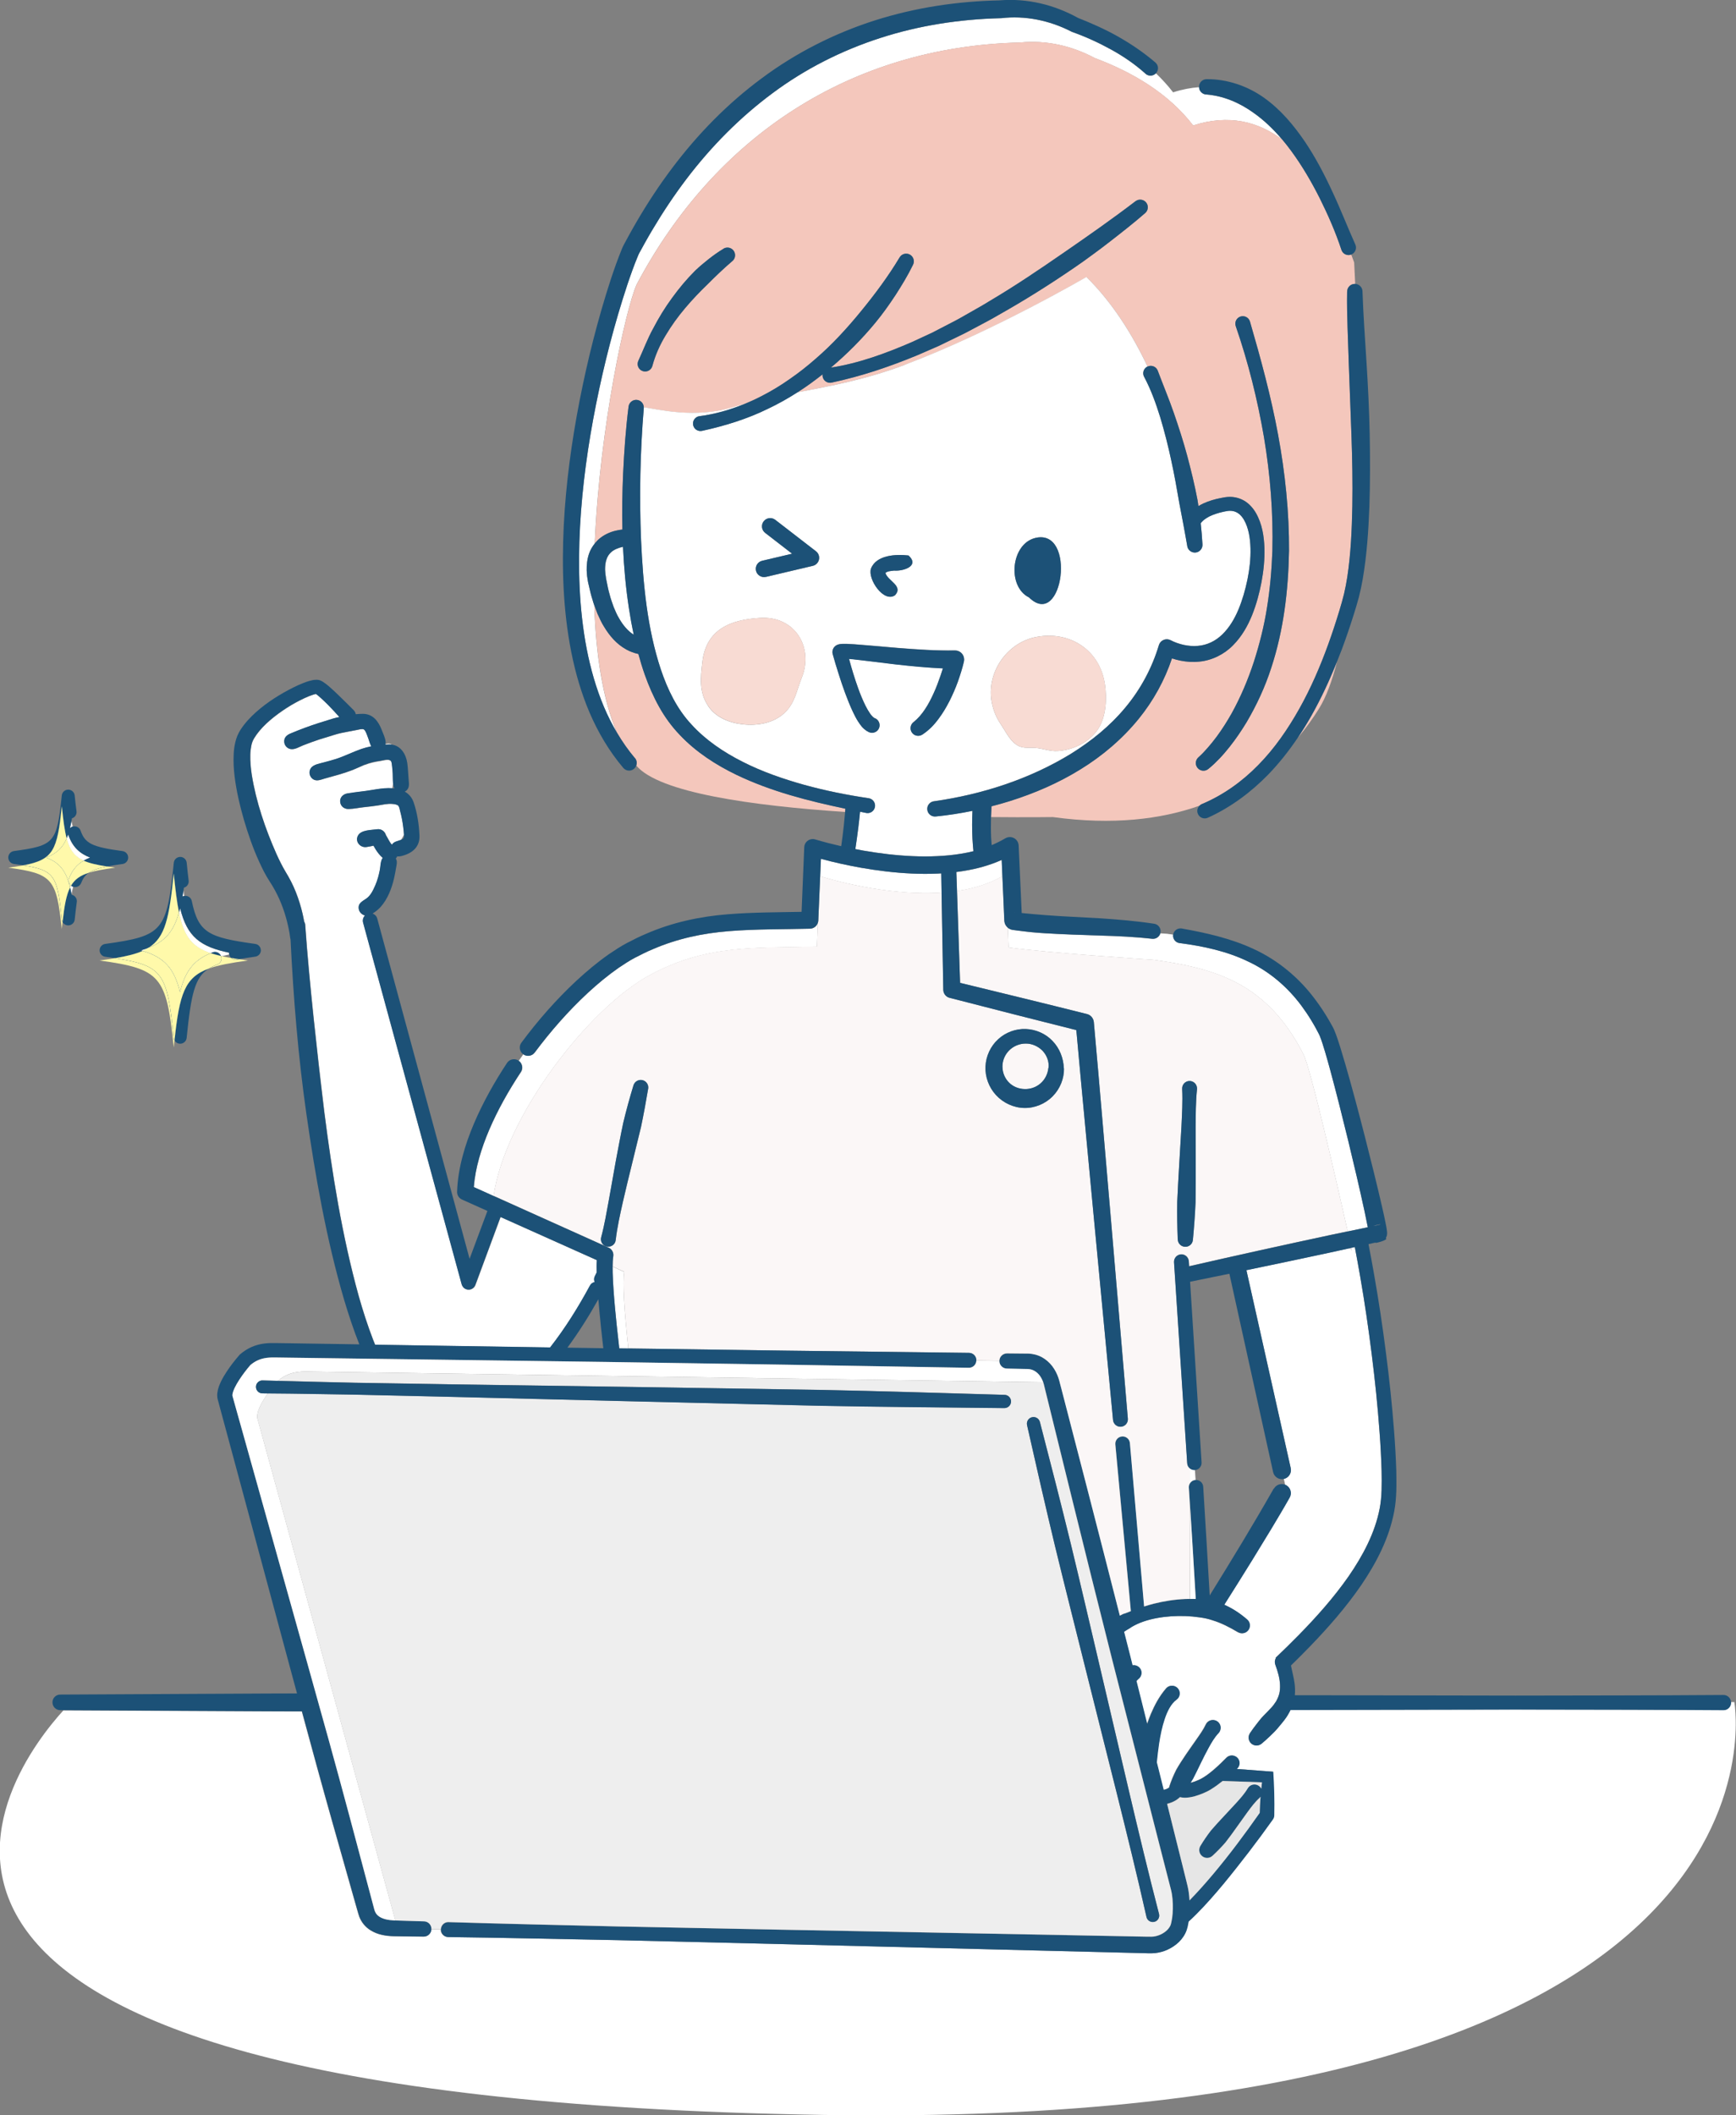
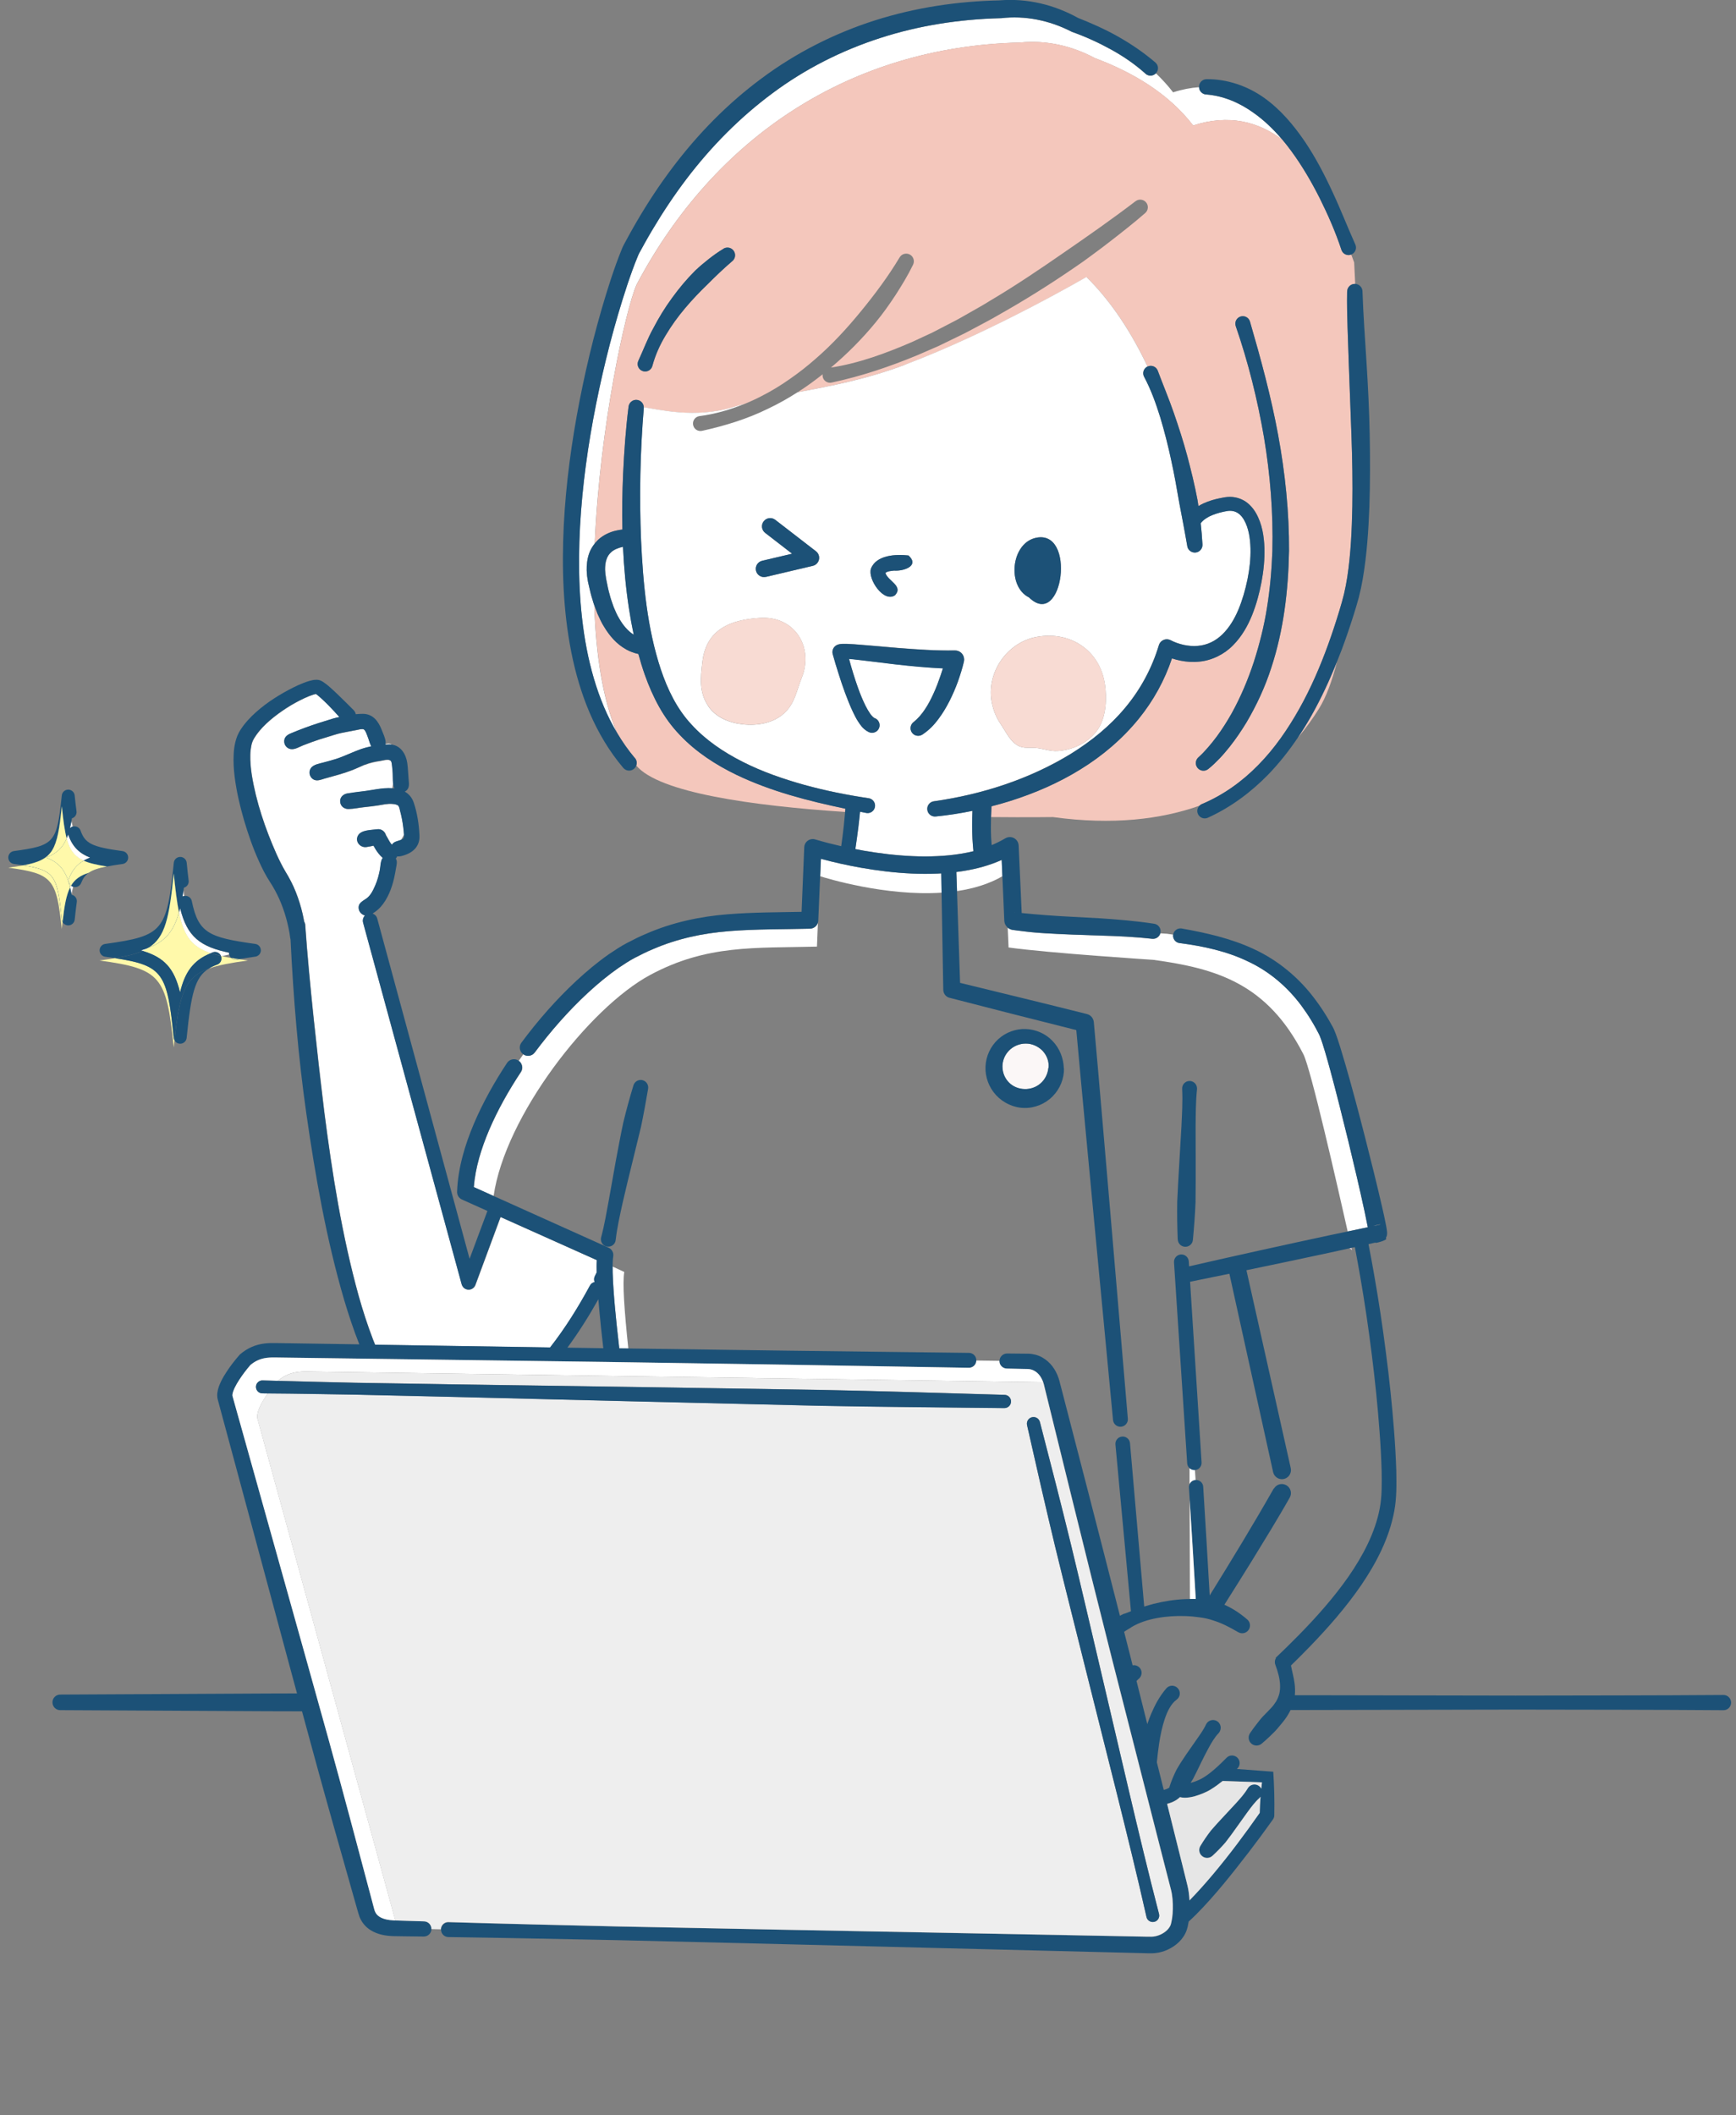
<svg xmlns="http://www.w3.org/2000/svg" viewBox="0 0 425.41 518.2">
  <rect x="0" y="0" width="425.41" height="518.2" fill="#808080" stroke="none" />
  <defs>
    <style>.cls-1{fill:#eee;}.cls-1,.cls-2,.cls-3,.cls-4,.cls-5,.cls-6,.cls-7,.cls-8,.cls-9,.cls-10,.cls-11{stroke-width:0px;}.cls-2,.cls-9{fill:none;}.cls-3{fill:#f8dbd3;}.cls-4{fill:#1c5177;}.cls-5{fill:#e6e6e6;}.cls-6{fill:#fff9aa;mix-blend-mode:multiply;}.cls-7{fill:#fbe6ef;}.cls-12{isolation:isolate;}.cls-8{fill:#fff;}.cls-9{stroke:#1c5177;stroke-linecap:round;stroke-linejoin:round;}.cls-10{fill:#f4c7bc;}.cls-11{fill:#fbf7f7;}</style>
  </defs>
  <g class="cls-12">
    <g id="_レイヤー_2">
      <g id="illustrator">
        <path class="cls-2" d="M337.38,300.19l.53-.11.14-.03h.07s.04-.02.04-.02c.34-.17-.15-.1-.79.07,0,.03.01.06.02.09Z" />
        <path class="cls-8" d="M331.83,64.3h0s0,0,0,0c-.23-.63-.48-1.28-.72-1.93t0,0c.24.65.49,1.3.72,1.93Z" />
        <path class="cls-8" d="M336.52,300.37l.83-.17h.03s-.01-.07-.02-.1c-.27.07-.57.17-.85.27Z" />
        <path class="cls-7" d="M331.35,306.47s-.01-.03-.02-.05c.01.05.02.07.02.05Z" />
        <path class="cls-7" d="M331.34,306.42c-.03-.1-.08-.36-.17-.74l-.53.12c.4.16.64.36.7.62Z" />
        <path class="cls-2" d="M248.56,223.5h.03s.1.01.1.01h.12c-.06,0-.12,0-.17-.01-.14,0-.08,0-.08,0Z" />
        <path class="cls-2" d="M312,360.61h0s-10.72-48.61-10.72-48.61c-3.21.66-6.41,1.32-9.63,1.96l2.82,44.27c.06.97-.68,1.81-1.65,1.87h0c.05.82.1,1.65.16,2.47.97-.06,1.8.67,1.86,1.64h0c.54,8.89,1.09,17.76,1.59,26.64,5.37-8.65,10.68-17.37,15.69-26.18.57-1.01,1.81-1.38,2.84-.92l-.33-1.47c-1.19.27-2.37-.49-2.64-1.68Z" />
        <path class="cls-2" d="M147.85,330.3c-.19-1.71-.39-3.41-.57-5.12-.24-2.28-.45-4.57-.64-6.87-2.28,4.09-4.78,8.07-7.58,11.86l8.79.14Z" />
        <path class="cls-2" d="M98.33,205.71c.71-.3.7-.54.67-1.28-.28.49-.53.91-.76,1.31.03-.01.07-.02.1-.04Z" />
        <path class="cls-2" d="M96.65,193.16s-.03-.04-.04-.07c-.17-.36-.26-.79-.31-1.24-.12.79-.23,1.24-.23,1.24.2.01.39.04.58.07Z" />
-         <path class="cls-8" d="M424.18,416.96s.01.07.01.11c0,1.03-.82,1.87-1.85,1.88,0,0-.02,0-.03,0-16.98-.13-33.96-.11-50.94-.15l-50.94.09h-4.19c-.43.88-.92,1.72-1.5,2.45-.32.43-.61.77-.89,1.11l-.86,1.03c-.57.68-1.23,1.29-1.87,1.91-.65.61-1.3,1.22-2,1.79-.83.67-2.04.55-2.72-.28-.54-.67-.57-1.59-.12-2.28l.02-.04c.49-.75,1.03-1.45,1.57-2.16.55-.7,1.08-1.41,1.69-2.04l.93-.95c.32-.32.63-.64.86-.9.54-.54.95-1.13,1.34-1.72.34-.61.62-1.24.79-1.91.17-.68.21-1.4.18-2.16-.06-1.53-.51-3.2-1.15-4.93v-.02c-.21-.55-.14-1.13.13-1.6-.02-.02-.04-.05-.06-.07,1.9-1.81,3.78-3.64,5.61-5.51,4.44-4.53,8.66-9.27,12.24-14.39,3.54-5.12,6.51-10.71,7.65-16.67.57-2.94.52-6.04.47-9.21-.09-3.16-.26-6.34-.5-9.52-.46-6.36-1.12-12.71-1.92-19.05-.79-6.34-1.71-12.66-2.81-18.95-.42-2.45-.87-4.89-1.33-7.32l-.87.19c.09.38.15.64.17.74,0,.02.01.03.02.05,0,.02,0,0-.02-.05-.06-.26-.3-.46-.7-.62l-5.05,1.11c-6.7,1.44-13.4,2.85-20.12,4.24l10.86,48.49c.27,1.19-.48,2.38-1.68,2.65,0,0,0,0,0,0l.33,1.47c.06.03.13.05.19.09,1.07.61,1.44,1.96.84,3.03-1.47,2.61-3.01,5.17-4.54,7.73l-4.66,7.63c-2.25,3.65-4.53,7.27-6.82,10.89,2.11.93,3.98,2.19,5.62,3.63.8.7.88,1.91.18,2.71-.62.71-1.64.85-2.43.39h-.02c-2.03-1.22-4.09-2.27-6.15-2.9-1.02-.35-2-.56-3.19-.73-1.14-.17-2.31-.28-3.48-.32-2.34-.09-4.72.06-7.05.49-2.19.41-4.35,1.08-6.24,2.21-.1.08-.2.16-.31.22-.52.29-1.01.6-1.5.93.48,1.9.97,3.79,1.45,5.69l.63,2.52c.52-.09,1.07.03,1.51.39.8.66.93,1.84.27,2.64-.08.1-.16.18-.25.26l-.04.03c-.19.16-.35.34-.53.52l2.64,10.56c.29-.84.59-1.67.94-2.5.91-2.11,1.97-4.18,3.67-6.19l.03-.04c.67-.79,1.86-.89,2.66-.22.79.67.89,1.86.22,2.66-.1.11-.21.22-.33.3-1.38,1.01-2.29,2.89-2.92,4.76-.64,1.9-1.05,3.93-1.37,5.97-.23,1.53-.4,3.07-.56,4.62l1.69,6.76c.25-.06.49-.12.71-.21.27-.11.5-.24.68-.38.01-.07.01-.15.03-.22.47-1.45,1.04-2.79,1.7-4.11.73-1.28,1.54-2.51,2.36-3.73.82-1.22,1.68-2.42,2.53-3.63.84-1.21,1.71-2.4,2.35-3.75.44-.95,1.57-1.36,2.52-.91.95.44,1.36,1.57.91,2.52-.09.19-.2.35-.33.49h-.01c-.99,1.06-1.71,2.3-2.4,3.55-.69,1.25-1.33,2.54-1.96,3.82-.63,1.29-1.24,2.58-1.9,3.85-.19.33-.4.65-.61.98.04,0,.07-.01.1-.02.53-.15,1.08-.32,1.62-.56.58-.23.98-.44,1.49-.76.98-.6,1.94-1.38,2.88-2.2.94-.82,1.84-1.71,2.73-2.61.72-.74,1.91-.74,2.64-.02.74.72.74,1.91.02,2.64-.02.02-.05.05-.08.07-.02.02-.05.04-.07.06,2.98.22,5.96.45,8.93.67v.03c.23,3.46.33,7.14.25,10.66v.03c0,.36-.12.69-.32.96-1.92,2.72-3.89,5.36-5.9,7.99-2.02,2.62-4.06,5.22-6.17,7.78-2.12,2.55-4.31,5.06-6.69,7.45-.61.61-1.24,1.22-1.9,1.81-.07.42-.15.85-.25,1.28-.06.25-.14.51-.22.76-.12.29-.21.6-.36.87-.27.56-.62,1.04-.98,1.49-.75.88-1.62,1.55-2.56,2.09-.94.53-1.96.91-3.03,1.12-.54.1-1.08.17-1.65.17-.3,0-.51,0-.72,0l-.65-.02-5.18-.13-82.9-2.07-41.45-1c-13.82-.27-27.64-.59-41.46-.76-1.01-.01-1.81-.84-1.8-1.84,0,0,0-.01,0-.02l-2.31-.05s0,.01,0,.02c-.03,1.02-.87,1.82-1.89,1.81l-4.91-.06-2.48-.04c-.92-.02-1.86-.11-2.82-.33-.96-.21-1.96-.58-2.9-1.19-.94-.6-1.78-1.5-2.31-2.52-.27-.47-.51-1.18-.58-1.48l-.34-1.18-.67-2.36-5.35-18.9c-2.55-9.02-5.02-18.06-7.47-27.11l-8.27-.02-50.15-.25c-12.71,13.94-74.95,94.8,186.04,99.1,242.42,3.99,223.43-101.14,223.43-101.14h-.88Z" />
        <path class="cls-4" d="M312.13,364.68c-5.01,8.81-10.32,17.52-15.69,26.18-.5-8.88-1.05-17.75-1.59-26.63h0c-.06-.97-.9-1.71-1.86-1.65,0,0,0,0,0,0-.65.04-1.19.44-1.46.99-.13.27-.2.56-.18.88.06.99.13,1.99.19,2.98.51,8.1,1.02,16.21,1.49,24.31-.48-.01-.96-.02-1.43,0-.36,0-.73,0-1.09.02-2.64.11-5.25.52-7.8,1.16-.78.2-1.55.43-2.32.67-.11-1.31-.23-2.61-.34-3.92l-3.14-36.1h0c-.09-1-.97-1.72-1.95-1.63-.99.09-1.71.97-1.62,1.95l3.36,36.08c.15,1.58.29,3.17.44,4.76-.48.18-.97.38-1.45.57-.17.03-.33.07-.49.15-.26.12-.51.26-.76.39-2.59-10.18-5.21-20.36-7.83-30.53l-5.2-20.07-1.3-5.02-.33-1.25-.16-.63c-.07-.25-.14-.51-.23-.76-.34-1-.83-1.97-1.49-2.84-.67-.87-1.53-1.65-2.54-2.21-1.02-.56-2.2-.86-3.35-.89l-5.21-.05c-1.02,0-1.86.81-1.88,1.83,0,0,0,0,0,0-.02,1.02.8,1.87,1.83,1.89l5.16.11c1.15.04,2.16.62,2.93,1.64.34.47.62,1.02.82,1.6.02.05.04.09.06.14.05.16.09.32.14.49l.15.63.31,1.26,1.24,5.03,4.96,20.13c3.32,13.42,6.64,26.83,10.04,40.23l10.26,40.18,2.57,10.04,1.29,5.02.32,1.25c.08.35.16.71.22,1.09.12.75.19,1.54.21,2.32.05,1.57-.05,3.2-.38,4.58-.04.18-.09.32-.13.49-.05.11-.07.22-.14.33-.1.22-.27.45-.44.67-.37.44-.87.85-1.43,1.17-.56.32-1.18.56-1.81.68-.31.06-.62.11-.93.1-.13,0-.35,0-.57,0h-.65s-5.18-.11-5.18-.11l-82.91-1.58-41.46-.82c-13.82-.34-27.64-.63-41.45-1.06,0,0-.03,0-.03,0-1-.01-1.82.78-1.84,1.78,0,0,0,.01,0,.02-.01,1.01.79,1.83,1.8,1.84,13.82.18,27.64.5,41.46.76l41.45,1,82.9,2.07,5.18.13.65.02c.21,0,.42.01.72,0,.56,0,1.11-.07,1.65-.17,1.07-.2,2.09-.59,3.03-1.12.94-.53,1.82-1.21,2.56-2.09.36-.45.71-.93.98-1.49.15-.26.25-.58.36-.87.07-.25.16-.52.22-.76.1-.43.18-.86.25-1.28.65-.59,1.29-1.19,1.9-1.81,2.38-2.39,4.57-4.9,6.69-7.45,2.11-2.56,4.15-5.16,6.17-7.78,2.01-2.63,3.97-5.27,5.9-7.99.19-.27.31-.6.32-.96v-.03c.08-3.53-.02-7.21-.25-10.66v-.03c-2.97-.22-5.96-.45-8.93-.67.02-.02.05-.04.07-.06.02-.02.05-.05.08-.07.72-.74.72-1.92-.02-2.64-.74-.72-1.92-.72-2.64.02-.89.9-1.79,1.79-2.73,2.61-.93.82-1.9,1.6-2.88,2.2-.51.32-.91.52-1.49.76-.54.24-1.09.41-1.62.56-.04,0-.07.01-.1.02.2-.33.41-.65.61-.98.66-1.27,1.27-2.56,1.9-3.85.63-1.29,1.27-2.57,1.96-3.82.69-1.25,1.41-2.49,2.4-3.54h.01c.13-.16.25-.32.33-.51.44-.95.03-2.07-.91-2.52-.95-.44-2.07-.03-2.52.91-.63,1.36-1.51,2.54-2.35,3.75-.85,1.21-1.7,2.41-2.53,3.63-.83,1.22-1.64,2.45-2.36,3.73-.66,1.32-1.23,2.67-1.7,4.11-.02.07-.02.15-.03.22-.18.14-.41.27-.68.38-.22.09-.46.15-.71.21l-1.69-6.76c.16-1.55.33-3.09.56-4.62.32-2.04.73-4.07,1.37-5.97.63-1.88,1.53-3.75,2.92-4.76.11-.08.23-.19.33-.3.67-.79.58-1.98-.22-2.66-.79-.67-1.98-.58-2.66.22l-.03.04c-1.71,2.01-2.76,4.08-3.67,6.19-.35.83-.65,1.66-.94,2.5l-2.64-10.56c.18-.17.34-.36.53-.52l.04-.03c.09-.08.18-.16.25-.26.66-.8.54-1.99-.27-2.64-.44-.36-.99-.48-1.51-.39l-.63-2.52c-.48-1.9-.97-3.8-1.45-5.69.49-.32.98-.64,1.5-.93.11-.06.22-.14.31-.22,1.89-1.13,4.05-1.81,6.24-2.21,2.32-.43,4.7-.58,7.05-.49,1.17.04,2.34.15,3.48.32,1.19.16,2.17.38,3.19.73,2.06.62,4.12,1.67,6.15,2.88h.02c.78.48,1.81.34,2.43-.37.7-.8.62-2.01-.18-2.71-1.64-1.43-3.51-2.69-5.62-3.63,2.29-3.62,4.57-7.25,6.82-10.89l4.66-7.63c1.53-2.56,3.07-5.12,4.54-7.73.61-1.07.23-2.42-.84-3.03-.06-.04-.13-.06-.19-.09-1.03-.47-2.27-.09-2.84.92ZM288.84,440.53c.1-.08.19-.18.28-.27.42.09.83.14,1.2.14.88,0,1.64-.15,2.38-.34.72-.2,1.4-.44,2.05-.72.63-.24,1.39-.61,1.98-.99,1.05-.65,1.98-1.35,2.88-2.06,3.2.11,6.39.22,9.6.34h.03c-.06.52-.12,1.04-.17,1.55-.16-.31-.4-.58-.72-.77-.9-.53-2.06-.23-2.59.67-.78,1.33-1.81,2.46-2.83,3.59l-3.12,3.36c-1.05,1.12-2.09,2.23-3.08,3.4-.93,1.21-1.8,2.47-2.59,3.79-.42.71-.36,1.65.23,2.29.72.79,1.94.85,2.73.13,1.14-1.04,2.2-2.14,3.2-3.29.94-1.2,1.83-2.44,2.72-3.69l2.67-3.73c.91-1.23,1.81-2.46,2.96-3.49.09-.08.16-.19.24-.29-.1,1.32-.17,2.62-.2,3.95-1.76,2.52-3.58,5.03-5.44,7.49-1.95,2.61-3.98,5.17-6.08,7.65-1.83,2.18-3.72,4.3-5.69,6.31-.04-.69-.1-1.39-.2-2.1-.07-.48-.17-.96-.28-1.45l-.31-1.27-1.25-5.03-2.51-10.06-.94-3.76c.4-.1.79-.22,1.19-.39.56-.24,1.13-.54,1.65-.99Z" />
        <path class="cls-8" d="M89.37,187.38c-.98.41-1.93.88-2.92,1.27-2.22.87-4.51,1.45-6.8,2.09-1.08.3-2.16.86-3.13-.01-.71-.64-.84-1.73-.3-2.52.63-.92,2.17-1.13,3.18-1.41,1.01-.28,2.03-.54,3.03-.86,2.13-.69,4.11-1.72,6.22-2.45.77-.27,1.57-.46,2.37-.63-.17-.29-.3-.62-.41-.96-.18-.55-.35-1.09-.56-1.62-.17-.42-.45-1.32-.87-1.56-.42-.23-1.38.08-1.85.16-.64.1-1.27.24-1.9.36-1.23.23-2.43.45-3.62.85.7-.23-.36.11-.54.17-.33.1-.65.2-.98.3-.66.2-1.31.39-1.96.6-1.36.45-2.7.93-4.03,1.46-.92.36-2.01,1.08-3.04.91-.85-.14-1.5-.85-1.57-1.71-.09-1.07.58-1.7,1.49-2.08,1.17-.49,2.35-.96,3.53-1.4,2.29-.86,4.64-1.57,6.98-2.29.49-.15,1-.26,1.51-.36-.88-.99-1.79-1.98-2.72-2.92-.6-.61-1.22-1.2-1.83-1.75-.31-.27-.61-.54-.9-.77-.12-.09-.21-.16-.31-.22-.03,0-.06.01-.1.02-.15.03-.32.08-.49.13-.35.11-.72.24-1.1.39-.75.3-1.5.65-2.24,1.03-1.49.75-2.94,1.62-4.31,2.57-2.73,1.89-5.34,4.13-6.9,6.71-.21.34-.31.59-.43.88-.11.3-.21.62-.27.97-.14.7-.23,1.45-.24,2.24-.04,1.57.11,3.22.36,4.86,1.05,6.6,3.31,13.22,6.04,19.38.69,1.53,1.44,3.04,2.24,4.38.96,1.57,1.85,3.28,2.53,5.01.69,1.74,1.23,3.51,1.65,5.31.15.63.27,1.25.38,1.88.14.24.24.51.26.81v.03c.53,7.63,1.28,15.29,2.07,22.91.81,7.63,1.67,15.25,2.6,22.86,1.94,15.2,4.36,30.38,8.42,45.07,1.03,3.66,2.2,7.28,3.56,10.81.15.4.32.79.48,1.18l12.12.19,30.77.48c3.69-4.72,6.9-9.85,9.76-15.16h0c.25-.47.68-.76,1.15-.86-.19-.45-.19-.97.05-1.44.16-.31.3-.62.46-.93-.02-.99-.03-1.95.03-3l-23.6-10.57-6.17,16.65c-.34.91-1.35,1.38-2.26,1.04-.55-.2-.94-.67-1.09-1.19l-24.16-88.62c-.18-.65.03-1.3.47-1.75-.74-.17-1.37-.77-1.52-1.55-.27-1.45.88-1.92,1.86-2.6,1.07-.75,1.68-2.09,2.19-3.26.52-1.2.86-2.48,1.11-3.76.17-.9.13-2.14.7-2.94-.73-.62-1.35-1.48-1.75-2.11-.16-.26-.34-.56-.51-.88-.58.12-1.15.25-1.73.33-1.53.22-2.85-1.33-2.08-2.78.77-1.46,3.26-1.36,4.66-1.57,1.06-.17,1.94.52,2.18,1.41.5.81.9,1.77,1.42,2.3.02.02.05.04.07.06.5-.78,1.36-.83,2.18-1.16.23-.4.48-.83.76-1.31-.03-.61-.1-1.23-.18-1.83-.17-1.32-.41-2.64-.76-3.92-.1-.38-.18-1.01-.46-1.31-.31-.33-.97-.39-1.38-.44-1.24-.13-2.53.21-3.75.39-1.06.16-2.13.28-3.19.39-1.27.13-2.57.43-3.84.46-.97.02-1.84-.54-2.04-1.53-.25-1.25.68-2.13,1.82-2.3,1.17-.17,2.35-.34,3.53-.48,2.4-.27,4.92-.95,7.34-.78,0,0,.11-.45.23-1.24-.08-.8-.03-1.68-.08-2.38-.04-.58-.07-1.15-.15-1.73-.05-.37-.06-1.11-.35-1.38-.53-.49-1.92-.04-2.55.06-1.31.19-2.57.45-3.79.96ZM76.96,177.45s-.1-.02-.15-.03c.05.01.1.02.15.03Z" />
        <path class="cls-8" d="M95.49,182.39c.17,0,.33.04.49.05-.41-.36-.95-.33-1.51-.12,0,.03,0,.07-.02.1.35-.02.69-.04,1.04-.04Z" />
        <path class="cls-8" d="M280.76,18.11s-.03-.03-.04-.03c-2.55-2.3-5.42-4.27-8.46-5.94-3.04-1.68-6.22-3.13-9.52-4.3-.06-.02-.11-.04-.16-.07l-.06-.03c-5.34-2.74-11.37-3.97-17.21-3.27-.04,0-.08,0-.12,0h-.04c-9.99.25-19.95,1.77-29.41,4.84-9.46,3.04-18.44,7.57-26.42,13.52-7.99,5.92-15.06,13.08-21.11,21.04-3.02,3.98-5.8,8.16-8.36,12.47-.62,1.08-1.29,2.17-1.87,3.25l-.89,1.62-.45.81c-.16.28-.22.48-.34.75-.94,2.25-1.78,4.63-2.58,7.01-3.16,9.56-5.68,19.38-7.66,29.27-1.97,9.9-3.37,19.92-3.93,29.97-.53,10.04-.25,20.15,1.63,29.94.95,4.89,2.31,9.68,4.23,14.23.93,2.19,2,4.31,3.2,6.35-3.55-8.35-5.17-19.37-5.56-31.22-.17-.47-.32-.94-.45-1.42-.37-1.14-.64-2.29-.89-3.44l-.2-.86-.15-.94c-.11-.62-.13-1.29-.18-1.93-.02-1.33.11-2.73.6-4.14.3-.86.79-1.69,1.38-2.43,1.22-28.55,7.59-57.47,10.27-63.47,19.21-36.27,52.49-58.29,93.98-59.27,6.39-.62,12.62.79,18.29,3.81,9.24,3.47,17.99,8.59,24.1,16.51,8.74-2.81,15.89-.96,21.81,3.45-2.1-2.48-4.42-4.71-6.98-6.52-3.46-2.5-7.4-4.18-11.66-4.52-.95-.08-1.68-.85-1.72-1.79-2.02.15-4.14.54-6.36,1.26-1.29-1.68-2.71-3.22-4.22-4.66-.66.71-1.77.79-2.52.16Z" />
        <path class="cls-10" d="M180.47,189.82c-5.03-2.44-9.88-5.55-13.85-9.74-1.99-2.07-3.73-4.46-5.12-6.96-1.4-2.5-2.53-5.12-3.47-7.77-.6-1.7-1.12-3.42-1.59-5.14-1.03-.22-2.04-.58-2.96-1.1-2.42-1.33-4.14-3.4-5.42-5.53-.69-1.06-1.15-2.18-1.67-3.29-.25-.66-.51-1.32-.74-1.99.39,11.86,2.01,22.87,5.56,31.22,1.29,2.18,2.74,4.26,4.37,6.19h0c.44.53.54,1.22.33,1.83,5.53,6.67,28.47,9.87,51.2,11.38.02-.27.04-.53.06-.8-9.08-1.91-18.16-4.21-26.7-8.3Z" />
        <path class="cls-10" d="M317.97,180.82c2.05-2.42,3.78-4.85,5.22-7.16,1.79-2.87,3.26-6.87,4.47-11.63-1.82,4.54-3.88,9-6.29,13.29-1.06,1.87-2.19,3.71-3.4,5.5Z" />
        <path class="cls-10" d="M331.11,62.37c-.9.34-1.92-.07-2.31-.96-.03-.06-.05-.12-.07-.18-1.44-4.37-3.29-8.58-5.32-12.66-2.05-4.07-4.35-8-7-11.6-.7-.96-1.44-1.9-2.2-2.8-5.91-4.41-13.07-6.26-21.81-3.45-6.11-7.92-14.86-13.04-24.1-16.51-5.67-3.02-11.9-4.43-18.29-3.81-41.49.97-74.77,23-93.98,59.27-2.69,6-9.05,34.92-10.27,63.47.37-.46.78-.9,1.24-1.27,1.19-.95,2.54-1.54,3.85-1.85.56-.14,1.12-.23,1.68-.3-.1-4.56-.03-9.12.17-13.67.26-5.5.64-10.95,1.34-16.46.13-1.03,1.07-1.75,2.1-1.62.93.12,1.6.89,1.63,1.8,3.76.6,12.66,2.76,21.64.05,1.02-.31,2.04-.59,3.05-.86,1.42-.58,2.82-1.23,4.19-1.94,2.39-1.22,4.69-2.61,6.88-4.16,2.21-1.53,4.33-3.19,6.35-4.97,4.07-3.52,7.73-7.51,11.14-11.68,3.4-4.15,6.69-8.56,9.4-13.1l.04-.06c.53-.89,1.68-1.18,2.57-.65.84.5,1.14,1.56.73,2.43-1.28,2.64-2.73,5-4.26,7.39-1.55,2.36-3.18,4.67-4.98,6.84-3.28,3.99-6.94,7.65-10.89,10.99,6.84-1.05,13.48-3.5,19.9-6.28l4.88-2.26,4.79-2.48c1.61-.8,3.15-1.73,4.72-2.61,1.57-.89,3.14-1.76,4.66-2.72,6.2-3.66,12.18-7.71,18.11-11.81,5.93-4.09,11.88-8.24,17.57-12.59h.01c.82-.64,2-.48,2.63.34.6.79.48,1.91-.26,2.55-2.79,2.43-5.65,4.67-8.55,6.92-1.44,1.12-2.9,2.22-4.38,3.3-1.46,1.1-2.95,2.16-4.47,3.18-6.03,4.14-12.24,8.03-18.62,11.62-1.58.93-3.2,1.78-4.82,2.64-1.62.85-3.22,1.75-4.89,2.53l-4.95,2.4-5.06,2.2c-6.8,2.82-13.79,5.19-21.12,6.75-.99.21-1.96-.42-2.17-1.41-.04-.21-.04-.42-.02-.62-1.92,1.52-3.9,2.97-5.97,4.29-.07.05-.14.09-.21.13,8.23-1.57,16.77-3.14,26.35-6.75,21.57-8.12,44.48-21.5,44.48-21.5,6.39,6.28,11.27,14.08,14.98,21.93.88-.41,1.94-.07,2.4.79.04.07.07.15.1.22,1.3,3.48,2.74,6.87,3.94,10.36,1.2,3.48,2.34,6.98,3.29,10.53.94,3.55,1.81,7.12,2.5,10.73.09.52.16,1.03.24,1.55.38-.23.77-.44,1.16-.63,1.4-.64,2.82-1.05,4.24-1.33l1.07-.2c.42-.06.84-.1,1.28-.1.87,0,1.77.17,2.6.52,1.7.68,2.91,2.03,3.71,3.39,1.59,2.78,1.99,5.73,2.11,8.57.08,2.85-.21,5.66-.72,8.4-.52,2.73-1.25,5.44-2.3,8.08-1.06,2.63-2.52,5.23-4.67,7.4-2.12,2.18-5.13,3.71-8.25,4-1.55.17-3.1.06-4.6-.23-.72-.15-1.43-.33-2.12-.56-1.79,5.35-4.56,10.39-8.11,14.76-4.02,4.96-8.95,9.14-14.33,12.44-5.38,3.33-11.19,5.83-17.15,7.72-1.54.48-3.09.92-4.64,1.32-.05.88-.08,1.76-.11,2.64,9.13.09,15.15,0,15.15,0,14.71,2.01,26.49.55,35.92-2.78.15-.16.34-.29.55-.39.01,0,.04-.02.05-.02,5.17-2.16,9.84-5.5,13.81-9.56,3.99-4.05,7.26-8.8,10.07-13.8,2.81-5.01,5.11-10.33,7.08-15.77.99-2.72,1.89-5.48,2.73-8.25.43-1.39.83-2.79,1.15-4.13l.44-2.07.36-2.1c.86-5.65,1.11-11.46,1.23-17.25.09-5.81-.01-11.63-.22-17.46l-.65-17.52-.3-8.79c-.09-2.94-.17-5.88-.11-8.88.02-1.03.88-1.86,1.91-1.83.02,0,.05,0,.07,0-.15-3.32-.26-5.25-.26-5.28h0c-.23-.63-.48-1.28-.72-1.94ZM179.49,63.96l-.08.07c-1.98,1.7-4.01,3.62-5.91,5.54-1.96,1.88-3.85,3.85-5.6,5.94-1.76,2.08-3.36,4.29-4.75,6.63-1.42,2.32-2.54,4.83-3.25,7.44l-.02.09c-.27.98-1.28,1.56-2.26,1.29-.98-.27-1.56-1.28-1.29-2.26.03-.1.07-.2.11-.29,1.24-2.67,2.24-5.41,3.66-7.97,1.35-2.58,2.87-5.09,4.6-7.43,1.71-2.36,3.58-4.61,5.65-6.67,1.05-1.01,2.17-1.95,3.32-2.85,1.16-.91,2.31-1.74,3.65-2.54.89-.53,2.04-.25,2.57.64.48.8.3,1.8-.39,2.39ZM305.49,176.91c-1.27,2.09-2.64,4.13-4.17,6.05-.77.96-1.56,1.91-2.42,2.81-.88.91-1.71,1.74-2.82,2.63-.81.65-1.98.52-2.63-.29-.63-.78-.53-1.91.21-2.57l.1-.09c.7-.62,1.53-1.49,2.24-2.32.74-.84,1.44-1.73,2.12-2.63,1.35-1.82,2.57-3.74,3.69-5.73,2.21-3.99,4-8.22,5.43-12.57,1.4-4.37,2.54-8.84,3.25-13.41.73-4.56,1.13-9.18,1.31-13.82.23-9.29-.51-18.63-2.06-27.86-1.59-9.22-3.85-18.35-6.92-27.22h0c-.33-.96.18-2,1.13-2.34.96-.33,2,.18,2.33,1.13,0,.03.02.06.03.09,2.65,9.14,5.15,18.34,6.89,27.72,1.73,9.38,2.73,18.94,2.68,28.55-.18,9.59-1.31,19.29-4.35,28.55-1.49,4.63-3.55,9.09-6.03,13.3Z" />
        <path class="cls-4" d="M295.56,23.13c4.26.34,8.2,2.02,11.66,4.52,2.56,1.81,4.88,4.04,6.98,6.52.76.9,1.5,1.84,2.2,2.8,2.65,3.6,4.95,7.53,7,11.6,2.03,4.08,3.88,8.29,5.32,12.66.02.06.04.12.07.18.4.89,1.42,1.29,2.31.96t0,0s.07-.02.11-.04c.92-.42,1.34-1.5.92-2.42-1.91-4.25-3.59-8.6-5.58-12.85-1.97-4.26-4.15-8.46-6.83-12.43-2.69-3.93-5.84-7.73-9.91-10.64-4.04-2.9-9.11-4.65-14.13-4.59h-.02c-.96.01-1.76.75-1.84,1.73,0,.08,0,.16,0,.23.04.93.76,1.71,1.72,1.79Z" />
        <path class="cls-4" d="M155.57,185.72h0c-1.63-1.94-3.08-4.02-4.37-6.2-1.2-2.03-2.27-4.16-3.2-6.35-1.92-4.54-3.28-9.34-4.23-14.23-1.88-9.79-2.16-19.9-1.63-29.94.55-10.05,1.95-20.07,3.93-29.97,1.98-9.9,4.5-19.72,7.66-29.27.8-2.38,1.64-4.76,2.58-7.01.12-.27.19-.47.34-.75l.45-.81.89-1.62c.58-1.08,1.25-2.17,1.87-3.25,2.56-4.31,5.34-8.49,8.36-12.47,6.05-7.96,13.12-15.12,21.11-21.04,7.98-5.94,16.96-10.47,26.42-13.52,9.46-3.06,19.42-4.59,29.41-4.84h.04s.08,0,.12,0c5.84-.7,11.87.52,17.21,3.27l.06.03c.05.03.11.05.16.07,3.3,1.17,6.48,2.63,9.52,4.3,3.04,1.67,5.91,3.64,8.46,5.94.01,0,.03.03.04.03.75.64,1.86.56,2.52-.16.02-.02.04-.03.05-.05.65-.77.56-1.92-.21-2.57-2.83-2.42-5.9-4.51-9.11-6.33-3.17-1.8-6.49-3.26-9.84-4.59-2.88-1.59-5.98-2.82-9.22-3.56-3.27-.76-6.69-1.02-10.06-.74h.16c-10.36.2-20.75,1.75-30.68,4.91-9.92,3.17-19.36,7.95-27.72,14.18-8.39,6.19-15.72,13.72-21.95,22-3.12,4.14-5.97,8.47-8.58,12.93-.64,1.13-1.3,2.22-1.92,3.38l-.94,1.73-.47.87c-.15.27-.31.67-.44.98-1.01,2.46-1.85,4.88-2.67,7.33-3.19,9.79-5.7,19.74-7.67,29.82-1.96,10.07-3.35,20.28-3.87,30.56-.5,10.28-.18,20.68,1.83,30.9,1.01,5.1,2.46,10.15,4.53,14.98,2.08,4.82,4.79,9.42,8.23,13.47.67.79,1.84.89,2.63.22.27-.23.45-.51.56-.82.21-.6.11-1.3-.33-1.82Z" />
        <path class="cls-4" d="M330.11,71.41c-.06,3,.01,5.94.11,8.88l.3,8.79.65,17.52c.21,5.83.32,11.66.22,17.46-.12,5.8-.37,11.61-1.23,17.25l-.36,2.1-.44,2.07c-.33,1.34-.73,2.74-1.15,4.13-.84,2.78-1.75,5.53-2.73,8.25-1.97,5.44-4.27,10.76-7.08,15.77-2.81,5-6.08,9.76-10.07,13.8-3.96,4.06-8.64,7.39-13.81,9.56-.01,0-.04.02-.05.02-.21.1-.39.23-.55.39-.51.52-.69,1.33-.36,2.03.42.92,1.5,1.33,2.42.91,5.59-2.53,10.55-6.23,14.77-10.55,2.69-2.78,5.08-5.81,7.23-8.99,1.21-1.79,2.34-3.63,3.4-5.5,2.41-4.29,4.48-8.75,6.29-13.29.39-.97.78-1.94,1.15-2.92,1.04-2.78,1.99-5.58,2.88-8.41.45-1.4.87-2.82,1.28-4.32l.52-2.22.43-2.22c1.02-5.93,1.41-11.85,1.64-17.77.2-5.91.19-11.81.08-17.69-.12-5.89-.41-11.76-.78-17.61-.36-5.84-.8-11.72-.99-17.46v-.04c-.04-.96-.8-1.74-1.77-1.8-.02,0-.05,0-.07,0-1.04-.02-1.89.8-1.91,1.83Z" />
        <path class="cls-8" d="M155.3,155.5c-.46-2.14-.84-4.28-1.17-6.43-.77-5.02-1.23-10.07-1.46-15.11-1.16.25-2.19.68-2.88,1.3-.56.48-.93,1.07-1.17,1.8-.25.72-.35,1.6-.34,2.52.05.48.04.94.14,1.43l.1.73.16.79c.21,1.06.42,2.11.72,3.13.25,1.04.63,2.01.97,3.01.42.94.79,1.92,1.32,2.77.95,1.68,2.16,3.15,3.62,4.06Z" />
        <path class="cls-8" d="M221.75,89.37c-9.58,3.61-18.12,5.18-26.35,6.75-2.31,1.49-4.72,2.84-7.21,4.02-5.1,2.51-10.57,4.18-16.15,5.41-.99.22-1.97-.41-2.18-1.4-.22-.99.41-1.97,1.4-2.18.05-.01.1-.02.15-.03h.03c3.78-.5,7.47-1.55,11.01-3-1.02.27-2.03.55-3.05.86-8.98,2.71-17.88.55-21.64-.05,0,.07,0,.14,0,.21v.04c-.89,10.72-1.11,21.61-.67,32.37.49,10.73,1.51,21.57,4.84,31.61,1.69,5,3.98,9.71,7.49,13.47,3.47,3.82,7.88,6.81,12.61,9.19,4.73,2.4,9.82,4.16,14.99,5.61,5.18,1.43,10.49,2.5,15.85,3.29,1,.15,1.69,1.08,1.54,2.08-.15,1-1.08,1.69-2.08,1.54-.03,0-.06-.01-.09-.02-.5-.1-.99-.2-1.49-.3-.13,1.29-.27,2.57-.42,3.85-.22,1.77-.47,3.54-.73,5.31.67.13,1.33.26,2,.38,3.99.69,8,1.18,12.02,1.35,2.01.09,4.01.1,6,0,1.99-.09,3.97-.27,5.9-.6,1.02-.16,2.03-.37,3.02-.61-.1-1.03-.18-2.05-.24-3.07-.12-2.28-.1-4.56,0-6.82-2.98.61-5.99,1.08-9.02,1.38-1.03.1-1.95-.65-2.05-1.68-.1-1,.61-1.9,1.6-2.04h.01c11.83-1.67,23.47-5.45,33.55-11.62,5.01-3.11,9.64-6.83,13.36-11.34,3.74-4.48,6.55-9.7,8.23-15.29.32-1.08,1.46-1.69,2.53-1.36.13.04.27.1.39.16.38.2.99.47,1.52.66.55.2,1.12.35,1.69.48,1.14.24,2.3.34,3.42.23,2.25-.18,4.33-1.17,6-2.81,1.68-1.62,2.98-3.77,3.95-6.1.97-2.33,1.69-4.83,2.21-7.37.52-2.53.81-5.1.74-7.63-.07-2.5-.48-5.04-1.59-6.96-.55-.95-1.28-1.66-2.1-1.98-.41-.17-.86-.25-1.33-.25-.24,0-.48.03-.73.06l-.91.18c-1.21.27-2.38.64-3.42,1.14-.5.27-.98.56-1.37.88-.19.16-.38.33-.51.49-.08.08-.13.16-.18.23-.02.03-.05.07-.06.09,0,0,0,0,0,0,0,0,0,0,0,0,.19,1.71.33,3.44.43,5.19.06,1.03-.73,1.92-1.77,1.98-.96.05-1.8-.63-1.95-1.56v-.04c-.6-3.49-1.29-7.04-1.96-10.55-.6-3.53-1.23-7.06-2-10.56-.74-3.51-1.63-6.97-2.66-10.4-1.06-3.41-2.27-6.78-3.94-9.92l-.02-.03c-.48-.9-.14-2.01.76-2.48.03-.01.06-.02.08-.03-3.72-7.86-8.6-15.65-14.98-21.93,0,0-22.92,13.38-44.48,21.5ZM253.62,131.81c10.28-2.62,6.89,22.69-1.46,14.55-5.4-2.67-4.45-13.03,1.46-14.55ZM213.43,139.31c1.29-3.39,6.22-3.57,9.21-3.23,2.82,2.6-1.3,3.89-3.56,3.7-.72.12-1.55.09-2.11.57.54,1.94,4.45,3.17,2.38,5.45-2.76,1.97-6.77-3.94-5.92-6.5ZM186.76,137.39l7.35-1.73-6.6-5.1c-.89-.68-1.05-1.95-.37-2.84.34-.44.83-.7,1.34-.77.51-.07,1.05.06,1.5.41l9.97,7.7c.62.48.91,1.27.74,2.03-.17.76-.75,1.36-1.51,1.54l-11.49,2.71c-1.09.25-2.18-.42-2.43-1.51-.26-1.09.42-2.18,1.51-2.43ZM173.53,172.95c-2.28-3.4-1.85-6.93-1.42-10.73.92-8.02,6.83-10.41,14.16-10.84,8.51-.51,13.22,7.19,10.17,14.73-1.24,3.06-1.6,6.12-4.21,8.56-2.67,2.5-6.59,3.17-10.15,2.79-3.34-.36-6.64-1.64-8.56-4.5ZM210.27,176.73c-.5-.79-.89-1.57-1.26-2.35-.75-1.56-1.34-3.12-1.93-4.68-.58-1.56-1.11-3.14-1.6-4.72-.5-1.58-.98-3.15-1.43-4.77l.13.34c-.15-.32-.23-.65-.18-1.06.03-.22.1-.46.21-.66.13-.23.18-.27.28-.39.09-.1.19-.19.3-.27.12-.09.12-.08.19-.12.1-.05.24-.12.31-.14.28-.09.44-.11.58-.14.28-.04.45-.04.65-.05.36,0,.69,0,1.01,0,.63.02,1.24.06,1.84.1l3.58.29,7.07.61c4.69.37,9.39.7,13.98.61,1.23-.02,2.24.95,2.26,2.18,0,.18-.02.36-.05.53v.04c-.41,1.73-.92,3.28-1.48,4.89-.57,1.59-1.25,3.15-2.02,4.68-.78,1.53-1.66,3.03-2.73,4.45-1.05,1.42-2.33,2.78-3.96,3.84-.87.56-2.03.32-2.59-.55-.53-.82-.34-1.89.4-2.48l.07-.05c1.02-.81,1.96-1.89,2.77-3.12.82-1.22,1.51-2.57,2.14-3.96.64-1.39,1.17-2.84,1.68-4.31.2-.57.39-1.16.57-1.75-3.86-.17-7.66-.54-11.43-.96l-7.07-.86-3.5-.41c-.34-.04-.67-.06-1-.09.64,2.39,1.37,4.79,2.2,7.1.53,1.5,1.14,2.97,1.82,4.35.34.68.72,1.34,1.12,1.92.37.57.91,1.06,1.07,1.11.97.32,1.51,1.36,1.19,2.34s-1.36,1.51-2.34,1.19c-.15-.05-.28-.11-.41-.19l-.17-.11c-1.25-.79-1.74-1.63-2.26-2.41ZM270.76,167.65c.5,3.48.32,7.94-1.69,10.98-2.1,3.19-6.04,5.1-9.83,5.35-2.01.14-3.76-.66-5.68-.77-1.91-.11-3.2.28-4.84-1.03-1.48-1.17-2.52-3.35-3.56-4.88-1.17-1.71-1.91-3.74-2.22-5.77-1.04-7.01,3.91-14.17,11.06-15.49,8.31-1.55,15.57,3.34,16.75,11.61Z" />
        <path class="cls-8" d="M294.23,128.22s0,0,0,0c0,0,0,0,0,0,0-.01.01-.03.03-.06,0,.02-.02.03-.03.05Z" />
        <path class="cls-4" d="M177.3,60.93c-1.34.8-2.49,1.63-3.65,2.54-1.15.9-2.26,1.84-3.32,2.85-2.07,2.06-3.94,4.31-5.65,6.67-1.73,2.34-3.25,4.85-4.6,7.43-1.42,2.55-2.42,5.3-3.66,7.97-.04.09-.08.19-.11.29-.27.98.31,1.99,1.29,2.26.98.27,1.99-.31,2.26-1.29l.02-.09c.72-2.61,1.83-5.11,3.25-7.44,1.39-2.34,2.99-4.55,4.75-6.63,1.75-2.08,3.64-4.05,5.6-5.94,1.9-1.92,3.93-3.84,5.91-5.54l.08-.07c.68-.58.86-1.59.39-2.39-.53-.89-1.69-1.18-2.57-.64Z" />
-         <path class="cls-4" d="M171.41,101.95c-.05,0-.1.02-.15.03-.99.22-1.61,1.19-1.4,2.18.22.99,1.19,1.61,2.18,1.4,5.57-1.22,11.04-2.9,16.15-5.41,2.49-1.18,4.9-2.53,7.21-4.02.07-.05.14-.09.21-.13,2.07-1.32,4.05-2.77,5.97-4.29-.03.2-.03.41.02.62.21.99,1.18,1.62,2.17,1.41,7.33-1.56,14.32-3.93,21.12-6.75l5.06-2.2,4.95-2.4c1.67-.77,3.26-1.68,4.89-2.53,1.62-.86,3.25-1.71,4.82-2.64,6.39-3.59,12.59-7.49,18.62-11.62,1.51-1.03,3-2.09,4.47-3.18,1.48-1.08,2.94-2.17,4.38-3.3,2.89-2.25,5.76-4.49,8.55-6.92.74-.64.86-1.76.26-2.55-.63-.82-1.8-.98-2.63-.35h-.01c-5.7,4.36-11.65,8.51-17.57,12.6-5.93,4.09-11.91,8.15-18.11,11.81-1.53.96-3.1,1.83-4.66,2.72-1.57.88-3.12,1.81-4.72,2.61l-4.79,2.48-4.88,2.26c-6.42,2.79-13.06,5.23-19.9,6.28,3.95-3.34,7.61-7.01,10.89-10.99,1.8-2.18,3.43-4.48,4.98-6.84,1.53-2.39,2.98-4.75,4.26-7.39.42-.86.11-1.93-.73-2.43-.89-.53-2.04-.24-2.57.65l-.04.06c-2.71,4.53-6,8.95-9.4,13.1-3.41,4.18-7.06,8.17-11.14,11.68-2.02,1.78-4.14,3.44-6.35,4.97-2.2,1.55-4.5,2.94-6.88,4.16-1.36.71-2.76,1.35-4.19,1.94-3.53,1.45-7.23,2.5-11.01,3h-.03Z" />
        <path class="cls-4" d="M315.88,135.06c.05-9.61-.95-19.17-2.68-28.55-1.73-9.39-4.23-18.58-6.89-27.72,0-.03-.02-.06-.03-.09-.33-.96-1.37-1.46-2.33-1.13-.96.33-1.46,1.37-1.13,2.33h0c3.07,8.87,5.33,18.01,6.92,27.22,1.54,9.23,2.29,18.57,2.06,27.86-.17,4.64-.57,9.26-1.31,13.82-.71,4.57-1.85,9.04-3.25,13.41-1.44,4.36-3.22,8.58-5.43,12.57-1.12,1.98-2.34,3.91-3.69,5.73-.68.91-1.38,1.79-2.12,2.63-.71.83-1.54,1.7-2.24,2.32l-.1.09c-.74.66-.84,1.79-.21,2.57.65.81,1.82.94,2.63.29,1.11-.89,1.94-1.72,2.82-2.63.86-.9,1.65-1.85,2.42-2.81,1.53-1.93,2.91-3.96,4.17-6.05,2.48-4.21,4.54-8.67,6.03-13.3,3.05-9.26,4.18-18.96,4.35-28.55Z" />
        <path class="cls-8" d="M293.02,391.73c-.47-8.1-.98-16.21-1.49-24.31.02,8.72.04,17.23.06,24.3.48,0,.95,0,1.43,0Z" />
        <path class="cls-8" d="M292.98,362.57s0,0,0,0c-.05-.82-.1-1.65-.16-2.47-.51.03-.97-.16-1.32-.48,0,1.31,0,2.62,0,3.94.27-.55.81-.95,1.46-.99Z" />
        <path class="cls-8" d="M152.98,311.62l-2.85-1.32c0,.5,0,1.01.01,1.51.04,1.42.12,2.85.22,4.29.2,2.88.48,5.78.78,8.67.19,1.86.41,3.72.62,5.58l2.21.03c-.97-9.24-1.46-16.13-.99-18.77Z" />
        <path class="cls-8" d="M282.37,230.01h-.01c-4.29-.48-8.64-.68-13.02-.8-4.38-.15-8.8-.29-13.25-.56-2.22-.12-4.47-.36-6.67-.65l-.82-.11-.41-.06h-.1s-.03-.02-.03-.02l-.11-.02c-.19-.05-.42-.13-.66-.27-.12-.06-.24-.15-.35-.25.12,2.75.21,4.85.21,4.85,9.82,1.37,35.49,3.03,35.49,3.03,15.4,2.12,27.88,5.75,36.76,23.13,1.82,3.56,8.26,31.91,10.85,43.4l4.85-1.01.09-.02c-.24-1.24-.5-2.51-.77-3.77-1.26-5.82-2.63-11.65-4.04-17.47-1.42-5.81-2.87-11.62-4.43-17.37-.39-1.44-.79-2.87-1.21-4.29-.42-1.39-.86-2.87-1.35-4.05-.08-.21-.27-.54-.44-.87l-.51-.96c-.36-.63-.71-1.27-1.09-1.88-.74-1.24-1.56-2.43-2.41-3.59-3.42-4.61-7.86-8.42-13.07-10.85-5.18-2.51-10.97-3.76-16.82-4.52h0c-.99-.13-1.69-1.04-1.56-2.03,0-.01,0-.02,0-.03-.5-.07-1.01-.14-1.52-.21,0,0-.59-.04-1.61-.1-.24.86-1.07,1.44-1.98,1.34Z" />
        <path class="cls-8" d="M127.65,262.65h0s0,.01,0,.01c-2.99,4.52-5.67,9.26-7.78,14.2-1.91,4.51-3.38,9.25-3.75,13.97l4.84,2.18c2.79-19.51,23.37-46.11,38.38-54.17,13.89-7.46,25.62-6.54,40.86-6.93l.23-5.81c-.27.81-1.03,1.4-1.92,1.43-6.7.17-13.34.07-19.83.6-6.49.5-12.81,1.87-18.7,4.43-1.48.6-2.93,1.35-4.34,2.07-1.39.72-2.72,1.61-4.05,2.5-2.63,1.84-5.13,3.91-7.52,6.12-4.77,4.42-9.11,9.37-13.02,14.61-.66.89-1.92,1.08-2.81.43-.38.53-.75,1.06-1.12,1.6.91.62,1.16,1.86.55,2.78Z" />
        <path class="cls-8" d="M230.75,218.68l-.08-4.71c-.29.02-.58.04-.86.05-2.13.1-4.26.09-6.38-.01-4.23-.19-8.42-.71-12.56-1.44-3.27-.59-6.47-1.29-9.69-2.16l-.18,4.26c1.37.44,15.9,4.94,29.75,4.02Z" />
        <path class="cls-8" d="M245.65,214.65l-.17-3.96c-2.99,1.33-6.13,2.19-9.27,2.69-.61.1-1.22.19-1.84.27l.16,4.65c4-.59,7.82-1.72,11.13-3.64Z" />
        <path class="cls-11" d="M254.96,265.44c1.09-.94,1.8-2.31,1.94-3.81h.04c.17-1.52-.41-3.09-1.48-4.21-1.09-1.11-2.6-1.78-4.14-1.75-1.54,0-3.02.64-4.07,1.72-1.05,1.07-1.63,2.53-1.61,3.99.01,1.46.61,2.87,1.63,3.87,1.02,1.01,2.4,1.54,3.79,1.57,1.4.04,2.8-.42,3.89-1.37Z" />
-         <path class="cls-11" d="M244.89,333.39c.02-1.02.86-1.83,1.88-1.83l5.21.05c1.15.03,2.33.34,3.35.89,1.02.56,1.87,1.34,2.54,2.21.66.88,1.15,1.84,1.49,2.84.09.25.15.51.23.76l.16.63.33,1.25,1.3,5.02,5.2,20.07c2.62,10.17,5.24,20.35,7.83,30.53.25-.13.5-.27.76-.39.16-.07.33-.12.49-.15.48-.19.97-.38,1.45-.57-.15-1.59-.29-3.17-.44-4.76l-3.36-36.08c-.09-.99.63-1.86,1.62-1.95.99-.09,1.86.63,1.95,1.62h0s3.14,36.11,3.14,36.11c.11,1.31.23,2.61.34,3.92.77-.24,1.54-.47,2.32-.67,2.55-.64,5.16-1.05,7.8-1.16.36-.01.73-.01,1.09-.02-.02-7.07-.04-15.58-.06-24.3-.06-.99-.13-1.99-.19-2.98-.02-.32.05-.61.18-.88,0-1.31,0-2.63,0-3.94-.32-.3-.53-.7-.56-1.17h0s-3.23-49.23-3.23-49.23h0c-.07-1,.69-1.86,1.69-1.93,1-.07,1.86.69,1.93,1.69h0s.08,1.23.08,1.23c11.52-2.64,23.11-5.19,34.72-7.68l4.13-.86c-2.59-11.49-9.03-39.84-10.85-43.4-8.87-17.38-21.36-21.02-36.76-23.13,0,0-25.67-1.66-35.49-3.03,0,0-.09-2.09-.21-4.85-.36-.31-.64-.77-.73-1.16-.04-.13-.06-.25-.07-.36l-.02-.22v-.05s-.08-1.65-.08-1.65l-.14-3.3-.26-5.88c-3.31,1.91-7.13,3.05-11.13,3.64l.76,22.52c10.37,2.52,20.74,5.04,31.09,7.64.94.24,1.59,1.05,1.68,1.96,1.47,16.19,2.8,32.39,4.21,48.58l4.13,48.59c.08,1-.66,1.88-1.66,1.97-1,.08-1.87-.65-1.97-1.64l-4.61-48.55c-1.46-15.66-2.98-31.31-4.39-46.98-10.35-2.58-20.68-5.25-31.02-7.9h-.03c-.92-.24-1.53-1.06-1.55-1.97l-.42-23.83c-13.86.92-28.38-3.58-29.75-4.02l-.46,10.85c0,.2-.05.39-.11.57l-.23,5.81c-15.24.39-26.97-.53-40.86,6.93-15,8.06-35.59,34.67-38.38,54.17l28.21,12.69c.83.37,1.27,1.25,1.13,2.11v.03c-.12.7-.16,1.56-.16,2.46l2.85,1.32c-.47,2.64.02,9.53.99,18.77l39.01.54,44.48.54c1.01.01,1.81.84,1.8,1.84,0,0,0,.01,0,.02l5.63.08s0,0,0,0ZM288.98,285.23l.54-9.19c.14-3.07.33-6.13.18-9.2v-.1c-.05-1,.72-1.86,1.72-1.9,1-.05,1.86.72,1.91,1.73,0,.09,0,.19,0,.28-.32,3.08-.31,6.15-.34,9.23l.02,9.24c0,3.08.02,6.16-.04,9.24-.13,3.08-.36,6.15-.65,9.22-.1,1.02-1,1.77-2.02,1.67-.94-.09-1.65-.86-1.68-1.78v-.04c-.12-3.07-.17-6.14-.13-9.21.12-3.06.32-6.13.49-9.19ZM158.84,266.74h0c-.53,3.12-1.09,6.24-1.74,9.33l-2.25,9.21c-.75,3.07-1.51,6.14-2.21,9.22-.69,3.08-1.39,6.17-1.75,9.31h0c-.11,1-1.02,1.72-2.01,1.6-1-.11-1.71-1.02-1.6-2.01,0-.09.03-.18.05-.27.83-3.07,1.33-6.21,1.92-9.33l1.67-9.37c.59-3.12,1.16-6.24,1.82-9.34.73-3.09,1.58-6.14,2.51-9.2.3-.98,1.34-1.53,2.32-1.24.9.27,1.45,1.18,1.29,2.09ZM241.49,261.28c.1-2.54,1.25-5,3.1-6.68,1.83-1.7,4.35-2.61,6.81-2.51,2.46.1,4.87,1.16,6.54,2.95,1.7,1.76,2.67,4.19,2.74,6.67h.04c.06,2.5-.96,5.05-2.77,6.87-1.79,1.83-4.39,2.92-6.99,2.85-2.6-.05-5.15-1.25-6.88-3.14-1.75-1.88-2.71-4.48-2.59-7.01Z" />
        <path class="cls-4" d="M131.03,257.84c3.91-5.24,8.25-10.18,13.02-14.61,2.39-2.21,4.89-4.28,7.52-6.12,1.33-.89,2.66-1.77,4.05-2.5,1.41-.72,2.86-1.47,4.34-2.07,5.89-2.56,12.21-3.93,18.7-4.43,6.49-.53,13.14-.43,19.83-.6.89-.03,1.64-.61,1.92-1.43.06-.18.11-.37.11-.57l.46-10.85.18-4.26c3.22.87,6.42,1.57,9.69,2.16,4.14.73,8.33,1.25,12.56,1.44,2.12.1,4.24.11,6.38.01.29-.01.58-.03.86-.05l.08,4.71.42,23.83c.02.91.63,1.73,1.55,1.96h.03c10.33,2.66,20.67,5.32,31.02,7.9,1.41,15.66,2.93,31.32,4.39,46.98l4.61,48.55c.09.99.97,1.73,1.97,1.64,1-.09,1.75-.97,1.66-1.97l-4.13-48.59c-1.41-16.19-2.74-32.39-4.21-48.58-.09-.92-.74-1.72-1.68-1.96-10.35-2.6-20.72-5.11-31.09-7.64l-.76-22.52-.16-4.65c.61-.08,1.22-.16,1.84-.27,3.14-.5,6.29-1.35,9.27-2.69l.17,3.96.26,5.88.14,3.3.07,1.65v.05s.02.22.02.22c.01.11.04.23.07.36.09.39.38.84.73,1.16.11.1.23.19.35.25.24.14.47.22.66.27l.11.02h.03s.1.02.1.02l.41.06.82.11c2.19.29,4.45.53,6.67.65,4.45.28,8.87.42,13.25.56,4.38.12,8.73.31,13.02.8h.01c.91.1,1.74-.48,1.98-1.34.02-.07.04-.14.06-.22.15-1.01-.54-1.96-1.55-2.11-4.44-.68-8.9-1.05-13.31-1.34-4.42-.27-8.8-.42-13.14-.76-2.02-.16-4.01-.32-6.02-.53v-.06s-.15-3.3-.15-3.3l-.6-13.2c-.02-.34-.12-.69-.3-1-.61-1.02-1.93-1.35-2.95-.75h-.01c-1.07.64-2.19,1.19-3.35,1.68-.05-.61-.09-1.22-.13-1.83-.08-1.67-.07-3.35-.03-5.04.02-.88.06-1.76.11-2.64,1.56-.4,3.11-.84,4.64-1.32,5.96-1.89,11.78-4.39,17.15-7.72,5.38-3.3,10.3-7.48,14.33-12.44,3.55-4.38,6.33-9.41,8.11-14.76.69.23,1.4.42,2.12.56,1.49.29,3.04.4,4.6.23,3.12-.29,6.14-1.83,8.25-4,2.15-2.16,3.61-4.77,4.67-7.4,1.06-2.65,1.78-5.35,2.3-8.08.51-2.74.8-5.55.72-8.4-.12-2.84-.52-5.79-2.11-8.57-.8-1.36-2.02-2.71-3.71-3.39-.83-.34-1.73-.51-2.6-.52-.44,0-.86.04-1.28.1l-1.07.2c-1.42.28-2.84.69-4.24,1.33-.39.19-.78.4-1.16.63-.08-.52-.15-1.03-.24-1.55-.68-3.61-1.55-7.18-2.5-10.73-.95-3.55-2.09-7.05-3.29-10.53-1.2-3.48-2.64-6.87-3.94-10.36-.03-.07-.06-.15-.1-.22-.46-.87-1.52-1.21-2.4-.79-.03.01-.06.02-.08.03-.9.48-1.24,1.59-.76,2.48l.02.03c1.67,3.14,2.88,6.51,3.94,9.92,1.02,3.43,1.91,6.89,2.66,10.4.77,3.5,1.4,7.03,2,10.56.67,3.51,1.36,7.06,1.95,10.55v.04c.16.93,1,1.61,1.96,1.56,1.03-.06,1.83-.94,1.77-1.98-.1-1.75-.24-3.47-.43-5.19,0,0,0,0,0,0,0,0,0,0,0,0,0,0,0,0,0,0,0-.02.02-.03.03-.05-.01.03-.02.04-.03.06,0,0,0,0,0,0,0-.02.04-.06.06-.09.05-.07.11-.15.18-.23.14-.16.32-.33.51-.49.39-.32.87-.62,1.37-.88,1.03-.5,2.2-.87,3.42-1.14l.91-.18c.25-.04.49-.06.73-.06.47,0,.92.08,1.33.25.82.32,1.56,1.03,2.1,1.98,1.11,1.91,1.53,4.46,1.59,6.96.07,2.52-.23,5.1-.74,7.63-.53,2.54-1.24,5.04-2.21,7.37-.97,2.33-2.27,4.48-3.95,6.1-1.67,1.64-3.75,2.63-6,2.81-1.12.11-2.28,0-3.42-.23-.57-.13-1.14-.29-1.69-.48-.53-.19-1.14-.45-1.52-.66-.12-.06-.26-.12-.39-.16-1.08-.32-2.21.29-2.53,1.36-1.68,5.6-4.48,10.82-8.23,15.29-3.73,4.5-8.35,8.23-13.36,11.34-10.08,6.17-21.72,9.94-33.55,11.61h-.01c-.99.14-1.7,1.04-1.6,2.04.1,1.03,1.02,1.78,2.05,1.68,3.03-.3,6.04-.77,9.02-1.38-.11,2.27-.12,4.54,0,6.82.05,1.02.13,2.05.24,3.07-.99.25-2,.45-3.02.61-1.94.33-3.91.52-5.9.6-1.99.1-3.99.09-6,0-4.01-.17-8.03-.66-12.02-1.35-.66-.12-1.33-.25-2-.38.26-1.77.51-3.54.73-5.31.16-1.28.3-2.56.42-3.85.5.1.99.2,1.49.3.03,0,.06.01.09.02,1,.15,1.93-.54,2.08-1.54.15-1-.54-1.93-1.54-2.08-5.36-.79-10.66-1.86-15.85-3.29-5.17-1.45-10.26-3.21-14.99-5.61-4.73-2.38-9.14-5.37-12.61-9.19-3.51-3.76-5.81-8.47-7.49-13.47-3.33-10.04-4.34-20.88-4.84-31.61-.45-10.76-.23-21.65.66-32.37v-.04c0-.07,0-.14,0-.21-.03-.9-.7-1.68-1.63-1.8-1.03-.13-1.96.6-2.1,1.62-.7,5.51-1.08,10.96-1.34,16.46-.2,4.55-.27,9.11-.17,13.67-.55.07-1.11.16-1.68.3-1.31.31-2.66.9-3.85,1.85-.46.36-.87.8-1.24,1.27-.59.74-1.08,1.57-1.38,2.43-.49,1.41-.62,2.81-.6,4.14.05.65.06,1.32.18,1.93l.15.94.2.86c.26,1.15.52,2.3.89,3.44.13.48.28.95.45,1.42.24.66.5,1.32.74,1.99.52,1.11.98,2.23,1.67,3.29,1.28,2.12,3,4.2,5.42,5.53.92.52,1.93.88,2.96,1.1.47,1.73.99,3.44,1.59,5.14.95,2.66,2.07,5.27,3.47,7.77,1.39,2.51,3.12,4.89,5.12,6.96,3.97,4.19,8.82,7.31,13.85,9.74,8.55,4.1,17.63,6.39,26.7,8.3-.02.27-.04.53-.06.8-.1,1.13-.21,2.25-.33,3.38-.18,1.67-.39,3.34-.63,5-2.15-.49-4.27-1.03-6.33-1.65h-.04c-.16-.06-.33-.09-.51-.1-1.16-.05-2.14.85-2.18,2.01l-.65,15.82c-5.97.12-12.01.1-18.13.6-6.77.53-13.65,2.01-19.97,4.78-1.6.66-3.12,1.44-4.67,2.24-1.56.82-3,1.78-4.44,2.75-2.83,1.98-5.45,4.18-7.95,6.49-4.98,4.64-9.46,9.75-13.5,15.19-.67.9-.48,2.17.42,2.83,0,0,.01,0,.02.01.9.65,2.15.46,2.81-.43ZM248.81,223.53h-.12s-.1-.03-.1-.03h-.03s-.06,0,.08,0c.05,0,.11.02.17.03ZM150.36,148.67c-.34-1-.72-1.96-.97-3.01-.3-1.02-.52-2.07-.72-3.13l-.16-.79-.1-.73c-.1-.49-.09-.96-.14-1.43-.01-.92.08-1.8.34-2.52.24-.73.62-1.31,1.17-1.8.69-.62,1.72-1.05,2.88-1.3.23,5.04.69,10.09,1.46,15.11.33,2.15.72,4.29,1.17,6.43-1.46-.91-2.67-2.38-3.62-4.06-.53-.84-.9-1.83-1.32-2.77Z" />
        <path class="cls-4" d="M257.96,268.58c1.81-1.82,2.83-4.37,2.77-6.86h-.04c-.07-2.48-1.04-4.91-2.74-6.67-1.67-1.79-4.08-2.85-6.54-2.95-2.46-.11-4.98.81-6.81,2.51-1.85,1.68-3,4.15-3.1,6.68-.12,2.54.84,5.13,2.59,7.01,1.74,1.89,4.28,3.09,6.88,3.14,2.6.07,5.2-1.03,6.99-2.85ZM245.65,261.37c-.02-1.46.55-2.92,1.61-3.99,1.05-1.08,2.53-1.71,4.07-1.72,1.54-.02,3.05.65,4.14,1.75,1.07,1.12,1.66,2.69,1.48,4.21h-.04c-.14,1.5-.85,2.88-1.94,3.81-1.09.95-2.49,1.41-3.89,1.37-1.39-.03-2.78-.56-3.79-1.57-1.02-1-1.62-2.41-1.63-3.87Z" />
        <path class="cls-4" d="M288.62,303.66c.03.92.74,1.69,1.68,1.78,1.02.1,1.93-.65,2.02-1.67.29-3.07.52-6.14.65-9.22.05-3.08.03-6.16.04-9.24l-.02-9.24c.03-3.08.02-6.15.34-9.23,0-.09.01-.19,0-.28-.05-1-.9-1.78-1.91-1.73-1,.05-1.78.9-1.73,1.9v.1c.15,3.07-.04,6.13-.18,9.2l-.54,9.19c-.17,3.06-.36,6.13-.49,9.19-.05,3.07,0,6.14.12,9.21v.04Z" />
        <path class="cls-4" d="M157.55,264.65c-.98-.3-2.02.26-2.32,1.24-.93,3.05-1.77,6.11-2.51,9.2-.66,3.1-1.23,6.23-1.82,9.34l-1.67,9.37c-.58,3.12-1.09,6.25-1.92,9.33-.02.08-.04.18-.05.27-.11,1,.6,1.9,1.6,2.01,1,.11,1.9-.6,2.01-1.6h0c.36-3.15,1.07-6.23,1.75-9.32.7-3.08,1.46-6.15,2.21-9.22l2.25-9.21c.65-3.09,1.21-6.21,1.74-9.32h0c.15-.92-.39-1.82-1.29-2.09Z" />
        <path class="cls-9" d="M76.81,177.42s.1.02.15.03" />
        <path class="cls-9" d="M89.05,178.65s-.02,0-.05-.01" />
        <path class="cls-9" d="M76.68,181.71s.1-.03.15-.05" />
        <path class="cls-9" d="M83.73,185.52c.1-.03.2-.07.3-.1" />
        <path class="cls-9" d="M83.36,185.65c.12-.04.24-.08.36-.12" />
        <path class="cls-2" d="M56.6,234.68c-.23-.22-.39-.5-.45-.83-.6.13-1.17.27-1.7.41.67.15,1.39.29,2.16.42Z" />
        <path class="cls-8" d="M51.64,233.51c.16-.07.32-.13.49-.2.8-.29,1.68.1,2,.88.1.02.2.05.3.07.54-.15,1.1-.28,1.7-.41,0,0,0-.02,0-.02-.03-.14-.03-.28-.02-.42-6.95-1.46-10.27-3.83-11.98-10.89-.09.36-.18.7-.27,1.04,1.2,5.87,3.15,8.43,7.78,9.97Z" />
        <path class="cls-8" d="M45.12,219.49s.02,0,.03,0c-.07-.42-.14-.86-.21-1.31-.07.49-.15.99-.23,1.45.12-.06.26-.11.4-.14Z" />
        <path class="cls-8" d="M34.53,232.82c.15.04.3.09.44.14.52-.23.99-.48,1.43-.75-.59.22-1.21.43-1.88.62Z" />
        <path class="cls-4" d="M42.76,254.87c.27.5.8.83,1.4.83.82,0,1.5-.62,1.58-1.43,1.09-10.76,1.99-14.84,5.44-16.99-5.91,2.13-7.2,6.22-8.42,17.59Z" />
        <path class="cls-4" d="M63.92,232.82c0-.79-.58-1.47-1.37-1.57-11.36-1.58-13.94-2.65-15.55-10.51-.17-.85-.99-1.39-1.84-1.24-.01,0-.02,0-.03,0-.14.03-.28.08-.4.14.08-.46.15-.96.23-1.45.04-.24.08-.47.11-.72.75-.2,1.26-.93,1.16-1.73-.17-1.34-.32-2.79-.48-4.38-.08-.81-.77-1.43-1.58-1.43s-1.5.62-1.58,1.43c-1.7,16.81-2.64,17.92-16.81,19.89-.79.11-1.37.78-1.37,1.57s.59,1.47,1.37,1.57c.86.12,1.67.24,2.43.35,2.82-.48,5.03-1.02,6.78-1.79-.15-.05-.29-.09-.44-.14.67-.19,1.29-.4,1.88-.62,4.11-2.56,5.08-7.35,6.17-18.18.39,3.9.77,7.02,1.29,9.53.09-.34.19-.68.27-1.04,1.71,7.07,5.03,9.44,11.98,10.89-.01.14,0,.28.02.42,0,0,0,.02,0,.02.07.33.23.61.45.83.63.11,1.28.22,1.97.32,1.1-.19,2.38-.39,3.98-.61.79-.11,1.37-.78,1.37-1.57Z" />
        <path class="cls-4" d="M52.14,233.31c-.17.06-.33.13-.49.2.76.25,1.59.47,2.5.68-.33-.78-1.2-1.17-2-.88Z" />
        <path class="cls-6" d="M28.19,234.74c-1.16.2-2.42.38-3.79.57,14.97,2.08,16.4,3.76,18.18,21.3.06-.6.12-1.18.18-1.75-.1-.18-.16-.38-.19-.6-1.59-15.78-2.52-17.72-14.38-19.53Z" />
        <path class="cls-6" d="M56.6,234.68c-.76-.13-1.48-.27-2.16-.42-.08.02-.17.05-.25.07.26.81-.16,1.68-.96,1.97-.77.28-1.44.61-2.05.98,2.36-.85,5.45-1.4,9.57-1.97-.77-.11-1.49-.21-2.18-.32-.2.03-.4.07-.59.1-.53.09-1.03-.08-1.39-.42Z" />
        <path class="cls-8" d="M44.12,243.06c1.17-4.85,3.16-7.8,7.52-9.55-4.63-1.53-6.58-4.1-7.78-9.97-1.32,4.68-3.42,7.11-7.46,8.65-.44.28-.92.53-1.43.75,5.29,1.6,7.71,4.23,9.15,10.11Z" />
        <path class="cls-6" d="M44.12,243.06c1.17-4.85,3.16-7.8,7.52-9.55-4.63-1.53-6.58-4.1-7.78-9.97-1.32,4.68-3.42,7.11-7.46,8.65-.44.28-.92.53-1.43.75,5.29,1.6,7.71,4.23,9.15,10.11Z" />
        <path class="cls-8" d="M54.17,234.26s0,.04.02.06c.08-.02.16-.05.25-.07-.1-.02-.2-.05-.3-.07.01.02.03.05.03.07Z" />
        <path class="cls-6" d="M54.17,234.26s0,.04.02.06c.08-.02.16-.05.25-.07-.1-.02-.2-.05-.3-.07.01.02.03.05.03.07Z" />
        <path class="cls-4" d="M57.98,235.1c.19-.03.39-.07.59-.1-.69-.11-1.35-.21-1.97-.32.36.34.86.52,1.39.42Z" />
        <path class="cls-6" d="M57.98,235.1c.19-.03.39-.07.59-.1-.69-.11-1.35-.21-1.97-.32.36.34.86.52,1.39.42Z" />
        <path class="cls-4" d="M54.19,234.33s0-.04-.02-.06c0-.03-.02-.05-.03-.07-.91-.21-1.74-.43-2.5-.68-4.36,1.75-6.35,4.71-7.52,9.55-1.44-5.88-3.86-8.51-9.15-10.11-1.75.77-3.96,1.31-6.78,1.79,11.86,1.81,12.79,3.75,14.38,19.53.02.22.09.42.19.6,1.22-11.37,2.51-15.45,8.42-17.59.6-.38,1.27-.7,2.05-.98.8-.29,1.22-1.17.96-1.97Z" />
-         <path class="cls-6" d="M54.19,234.33s0-.04-.02-.06c0-.03-.02-.05-.03-.07-.91-.21-1.74-.43-2.5-.68-4.36,1.75-6.35,4.71-7.52,9.55-1.44-5.88-3.86-8.51-9.15-10.11-1.75.77-3.96,1.31-6.78,1.79,11.86,1.81,12.79,3.75,14.38,19.53.02.22.09.42.19.6,1.22-11.37,2.51-15.45,8.42-17.59.6-.38,1.27-.7,2.05-.98.8-.29,1.22-1.17.96-1.97Z" />
        <path class="cls-4" d="M43.86,223.54c-.51-2.51-.89-5.63-1.29-9.53-1.09,10.84-2.07,15.62-6.17,18.18,4.04-1.54,6.14-3.97,7.46-8.65Z" />
        <path class="cls-6" d="M43.86,223.54c-.51-2.51-.89-5.63-1.29-9.53-1.09,10.84-2.07,15.62-6.17,18.18,4.04-1.54,6.14-3.97,7.46-8.65Z" />
        <path class="cls-8" d="M17.83,217.21c-.15-.06-.29-.15-.41-.25-.08.14-.17.29-.24.45.12.52.24,1.07.35,1.66.12-.66.26-1.27.4-1.83-.03-.01-.07-.01-.1-.03Z" />
        <path class="cls-8" d="M20.49,210.85c.49-.29,1.02-.54,1.59-.76-2.52-.97-4.29-2.55-5.33-5.53-.02-.05-.03-.11-.05-.16-.12.35-.25.68-.38,1,.76,2.88,1.93,4.45,4.17,5.45Z" />
        <path class="cls-8" d="M17.73,202.53s.06-.01.08-.02c-.11-.44-.2-.91-.3-1.41-.12.64-.24,1.24-.38,1.8.16-.16.36-.29.59-.37Z" />
        <path class="cls-4" d="M17.42,216.97c.12.1.26.19.41.25.03.01.06.02.1.03.79.26,1.65-.14,1.96-.93.43-1.09.96-1.88,1.85-2.5-2.07.66-3.4,1.59-4.33,3.15Z" />
        <path class="cls-4" d="M15.32,225.86c.27.51.8.85,1.41.85.81,0,1.5-.62,1.58-1.43.19-1.83.35-3.15.51-4.29.12-.84-.44-1.62-1.27-1.79,0-.05-.02-.09-.03-.14-.11-.59-.22-1.14-.35-1.66-.93,1.84-1.41,4.5-1.85,8.44Z" />
        <path class="cls-4" d="M15.13,197.54c.35,3.38.68,5.91,1.19,7.86.14-.32.26-.65.38-1,.01.05.03.11.05.16,1.04,2.98,2.81,4.56,5.33,5.53-.57.22-1.1.47-1.59.76,1.42.64,3.26,1.05,5.71,1.43,1.08-.21,2.33-.41,3.83-.61.79-.11,1.38-.78,1.38-1.58s-.59-1.47-1.38-1.58c-7.45-1.01-9.18-1.85-10.28-5.01-.28-.8-1.14-1.23-1.94-1-.03,0-.06.01-.08.02-.23.08-.43.21-.59.37.14-.55.26-1.16.38-1.8.04-.2.08-.4.11-.61.74-.22,1.23-.95,1.12-1.74-.16-1.15-.3-2.43-.45-3.86-.08-.81-.77-1.43-1.58-1.43s-1.5.62-1.58,1.43c-1.2,11.62-1.75,12.26-11.73,13.62-.79.11-1.38.78-1.38,1.58s.59,1.47,1.38,1.58c.83.11,1.59.22,2.3.33,7.37-1.38,8.3-3.66,9.42-14.46Z" />
        <path class="cls-6" d="M5.72,212c-1.08.2-2.3.39-3.68.57,10.78,1.46,11.82,2.65,13.09,15.03.06-.61.13-1.18.19-1.74-.09-.17-.15-.37-.17-.57-1.1-10.66-1.66-12.08-9.43-13.29Z" />
-         <path class="cls-6" d="M28.23,212.57c-.72-.1-1.39-.19-2.02-.29-2.12.41-3.5.88-4.46,1.54,1.64-.52,3.75-.88,6.48-1.25Z" />
        <path class="cls-8" d="M16.93,215.15c.8-2.05,1.99-3.38,3.56-4.31-2.23-1-3.4-2.57-4.17-5.45-1.02,2.37-2.54,3.76-5.05,4.69,3.32,1.24,4.91,3.26,5.89,7.32.08-.15.16-.3.24-.45-.53-.42-.75-1.15-.49-1.81Z" />
        <path class="cls-6" d="M16.93,215.15c.8-2.05,1.99-3.38,3.56-4.31-2.23-1-3.4-2.57-4.17-5.45-1.02,2.37-2.54,3.76-5.05,4.69,3.32,1.24,4.91,3.26,5.89,7.32.08-.15.16-.3.24-.45-.53-.42-.75-1.15-.49-1.81Z" />
        <path class="cls-4" d="M17.18,217.41c-.98-4.07-2.58-6.09-5.89-7.32,2.51-.94,4.03-2.32,5.05-4.69-.51-1.94-.85-4.48-1.19-7.86-1.11,10.79-2.05,13.08-9.42,14.46,7.77,1.21,8.33,2.63,9.43,13.29.02.21.08.4.17.57.45-3.95.92-6.6,1.85-8.44Z" />
        <path class="cls-6" d="M17.18,217.41c-.98-4.07-2.58-6.09-5.89-7.32,2.51-.94,4.03-2.32,5.05-4.69-.51-1.94-.85-4.48-1.19-7.86-1.11,10.79-2.05,13.08-9.42,14.46,7.77,1.21,8.33,2.63,9.43,13.29.02.21.08.4.17.57.45-3.95.92-6.6,1.85-8.44Z" />
        <path class="cls-4" d="M20.49,210.85c-1.58.93-2.76,2.26-3.56,4.31-.26.66-.04,1.39.49,1.81.92-1.57,2.26-2.49,4.33-3.15.96-.66,2.34-1.13,4.46-1.54-2.45-.38-4.29-.79-5.71-1.43Z" />
        <path class="cls-6" d="M20.49,210.85c-1.58.93-2.76,2.26-3.56,4.31-.26.66-.04,1.39.49,1.81.92-1.57,2.26-2.49,4.33-3.15.96-.66,2.34-1.13,4.46-1.54-2.45-.38-4.29-.79-5.71-1.43Z" />
        <path class="cls-3" d="M254.01,156.04c-7.16,1.32-12.1,8.49-11.06,15.49.3,2.03,1.05,4.06,2.22,5.77,1.04,1.53,2.08,3.7,3.56,4.88,1.64,1.31,2.94.92,4.84,1.03,1.92.11,3.66.9,5.68.77,3.79-.25,7.73-2.16,9.83-5.35,2.01-3.04,2.18-7.5,1.69-10.98-1.18-8.27-8.44-13.15-16.75-11.61Z" />
        <path class="cls-3" d="M192.24,174.66c2.61-2.44,2.96-5.49,4.21-8.56,3.06-7.53-1.66-15.24-10.17-14.73-7.33.43-13.24,2.82-14.16,10.84-.43,3.81-.87,7.33,1.42,10.73,1.92,2.86,5.22,4.14,8.56,4.5,3.55.38,7.47-.29,10.15-2.79Z" />
        <path class="cls-4" d="M187.69,141.33l11.49-2.71c.76-.18,1.35-.78,1.51-1.54.17-.76-.12-1.55-.74-2.03l-9.97-7.7c-.44-.34-.98-.47-1.5-.41-.51.07-1,.33-1.34.77-.68.89-.52,2.16.37,2.84l6.6,5.1-7.35,1.73c-1.09.26-1.76,1.35-1.51,2.43.26,1.09,1.35,1.76,2.43,1.51Z" />
        <path class="cls-4" d="M219.35,145.81c2.07-2.28-1.84-3.51-2.38-5.45.57-.48,1.4-.45,2.11-.57,2.25.19,6.37-1.1,3.56-3.7-2.99-.35-7.91-.17-9.21,3.23-.85,2.56,3.15,8.47,5.92,6.5Z" />
        <path class="cls-4" d="M252.16,146.37c8.35,8.14,11.74-17.18,1.46-14.55-5.91,1.53-6.85,11.89-1.46,14.55Z" />
        <path class="cls-4" d="M212.54,179.15l.17.11c.12.08.26.14.41.19.97.32,2.02-.22,2.34-1.19s-.22-2.02-1.19-2.34c-.16-.05-.7-.54-1.07-1.11-.4-.58-.78-1.24-1.12-1.92-.68-1.38-1.29-2.85-1.82-4.35-.83-2.32-1.56-4.71-2.2-7.1.33.03.66.05,1,.09l3.5.41,7.07.86c3.78.42,7.57.79,11.43.96-.18.59-.37,1.18-.57,1.75-.51,1.47-1.04,2.92-1.68,4.31-.63,1.39-1.32,2.74-2.14,3.96-.81,1.22-1.74,2.3-2.77,3.12l-.07.05c-.74.59-.93,1.67-.4,2.48.56.87,1.72,1.11,2.59.55,1.63-1.06,2.91-2.41,3.96-3.84,1.07-1.42,1.95-2.92,2.73-4.45.76-1.53,1.44-3.09,2.02-4.68.56-1.61,1.07-3.16,1.47-4.89v-.04c.05-.17.07-.35.06-.53-.02-1.23-1.04-2.2-2.26-2.18-4.59.09-9.28-.24-13.98-.61l-7.07-.61-3.58-.29c-.6-.04-1.21-.08-1.84-.1-.32-.01-.64-.02-1.01,0-.2,0-.37.01-.65.05-.14.02-.3.04-.58.14-.07.02-.22.09-.31.14-.07.04-.07.03-.19.12-.11.08-.21.17-.3.27-.1.11-.15.16-.28.39-.11.2-.18.43-.21.66-.05.41.03.73.18,1.06l-.13-.34c.45,1.62.92,3.19,1.43,4.77.5,1.58,1.02,3.15,1.6,4.72.59,1.56,1.19,3.13,1.93,4.68.37.78.76,1.56,1.26,2.35.53.78,1.01,1.63,2.26,2.41Z" />
        <path class="cls-4" d="M74.01,419.26c2.45,9.05,4.92,18.09,7.47,27.11l5.35,18.9.67,2.36.34,1.18c.08.3.31,1.01.58,1.48.53,1.02,1.37,1.93,2.31,2.52.94.61,1.94.97,2.9,1.19.96.22,1.9.31,2.82.33l2.48.04,4.91.06c1.01.01,1.86-.79,1.89-1.81,0,0,0-.01,0-.02.02-1.02-.78-1.87-1.8-1.9l-4.91-.15-2.14-.07h-.3c-.72-.04-1.42-.13-2.05-.28-1.29-.32-2.16-.9-2.57-1.76-.17-.25-.39-1.24-.6-1.99l-.63-2.37-5.06-18.99c-3.38-12.66-6.9-25.28-10.44-37.89l-10.6-37.84-5.3-18.92-1.33-4.73-.66-2.37-.33-1.18-.05-.19s-.01-.04-.01-.07c0-.04-.01-.13,0-.23.03-.43.27-1.09.57-1.72.31-.64.69-1.29,1.11-1.93.8-1.24,1.76-2.48,2.71-3.6,1.17-1,2.45-1.57,3.98-1.77.81-.1,1.55-.11,2.52-.09l2.78.04,11.12.15,22.24.3,44.48.6,44.48.68,44.47.75h0c1,.01,1.82-.78,1.84-1.78,0,0,0-.01,0-.02.01-1.01-.79-1.83-1.8-1.84l-44.48-.54-39.01-.54-2.21-.03c-.21-1.86-.42-3.72-.62-5.58-.3-2.9-.58-5.79-.78-8.67-.1-1.44-.18-2.88-.22-4.29-.01-.5-.02-1.01-.01-1.51,0-.89.04-1.76.15-2.46v-.03c.15-.86-.3-1.73-1.13-2.11l-28.21-12.69-4.84-2.18c.37-4.72,1.84-9.46,3.75-13.97,2.11-4.94,4.79-9.68,7.78-14.2h0s0-.01,0-.01c.61-.92.36-2.16-.55-2.78,0,0-.01-.01-.02-.02-.93-.61-2.18-.36-2.8.57-3.1,4.7-5.88,9.63-8.11,14.86-1.11,2.62-2.08,5.31-2.81,8.1-.73,2.79-1.23,5.67-1.32,8.64-.02.77.42,1.52,1.17,1.86h0s6.26,2.81,6.26,2.81l-4.37,11.72-22.63-83.36h0c-.16-.59-.6-1.03-1.14-1.23.76-.44,1.49-1.08,1.99-1.63,1.72-1.92,2.75-4.64,3.3-7.12.18-.8.33-1.6.46-2.41.11-.66.33-1.42.06-2.07-.04-.09-.09-.16-.13-.23.15-.16.27-.34.35-.54.58.08,1.2-.1,1.8-.3,2.29-.76,3.77-2.33,3.66-4.81-.12-2.69-.53-5.42-1.38-7.98-.43-1.32-1.22-2.2-2.23-2.78.07-.03.13-.06.2-.1,1.05-.69.84-1.81.75-2.88-.12-1.34-.14-2.69-.33-4.01-.31-2.15-1.56-4.25-3.84-4.52-.16-.02-.32-.05-.49-.05-.35,0-.69.02-1.04.04,0-.03.01-.07.02-.1.05-.21.07-.42.04-.64-.1-.92-.62-2.01-.96-2.87-.82-2.1-2.12-3.88-4.56-3.92-.61,0-1.2.03-1.79.09-.07-.36-.24-.7-.51-.98-1.26-1.27-2.51-2.51-3.8-3.75-.65-.62-1.29-1.24-1.99-1.85-.35-.31-.71-.61-1.11-.91-.2-.15-.42-.31-.68-.47-.15-.09-.28-.17-.51-.27-.05-.03-.33-.13-.51-.16-.18-.03-.32-.04-.44-.05-.48,0-.76.05-1.05.1-.28.06-.53.12-.78.19-.49.14-.94.3-1.38.47-.88.34-1.72.72-2.54,1.13-1.64.82-3.22,1.72-4.75,2.71-1.53,1-3,2.09-4.4,3.34-1.39,1.25-2.71,2.63-3.8,4.32-.26.39-.54.94-.77,1.46-.2.51-.37,1.03-.49,1.53-.24,1.01-.37,2-.41,2.96-.11,1.93.02,3.78.24,5.6.46,3.63,1.29,7.14,2.29,10.59,1.02,3.44,2.18,6.83,3.69,10.13.75,1.65,1.55,3.29,2.61,4.91.91,1.38,1.66,2.77,2.34,4.27.67,1.49,1.22,3.05,1.67,4.64.43,1.57.81,3.27,1,4.78v.11c.03.12.06.23.09.34.7,14.33,1.86,28.61,3.89,42.81,2.2,15.29,4.87,30.57,9.24,45.51,1.1,3.67,2.3,7.33,3.73,10.92l-6.31-.1-11.12-.17-2.78-.04c-.88-.02-2-.03-3.03.1-1.06.13-2.15.41-3.17.86-1.02.45-1.96,1.07-2.77,1.76h-.02c-.06.06-.11.11-.16.17-1.16,1.33-2.18,2.64-3.15,4.11-.48.73-.94,1.49-1.35,2.32-.4.85-.79,1.72-.94,2.93-.03.3-.05.63,0,.99.02.18.04.36.09.53l.11.4.32,1.19.64,2.37,1.28,4.74,5.12,18.98,10.23,37.95c.58,2.14,1.16,4.28,1.74,6.43l-7.09.02-50.94.26c-1.05,0-1.9.85-1.9,1.9,0,1.06.85,1.92,1.9,1.92h.78s50.15.26,50.15.26l8.27.02ZM146.63,318.31c.19,2.3.41,4.59.64,6.87.18,1.71.38,3.42.57,5.12l-8.79-.14c2.79-3.79,5.29-7.77,7.58-11.86ZM95.72,186.36c.29.27.3,1.02.35,1.38.08.57.11,1.15.15,1.73.04.69,0,1.57.08,2.38.05.45.13.88.31,1.24.01.03.03.04.04.07-.19-.02-.38-.05-.58-.07-2.42-.16-4.94.52-7.34.78-1.18.13-2.35.3-3.53.48-1.14.17-2.07,1.05-1.82,2.3.2,1,1.07,1.56,2.04,1.53,1.28-.03,2.57-.33,3.84-.46,1.07-.11,2.13-.24,3.19-.39,1.22-.18,2.52-.53,3.75-.39.42.05,1.07.11,1.38.44.28.3.36.93.46,1.31.35,1.29.6,2.6.76,3.92.08.61.15,1.22.18,1.83.04.74.04.97-.67,1.28-.03.01-.06.02-.1.04-.82.32-1.68.38-2.18,1.16-.02-.02-.05-.04-.07-.06-.51-.53-.92-1.49-1.42-2.3-.25-.89-1.13-1.57-2.18-1.41-1.4.22-3.89.12-4.66,1.57-.77,1.46.55,3,2.08,2.78.58-.08,1.16-.21,1.73-.33.17.32.35.62.51.88.39.64,1.01,1.49,1.75,2.11-.57.79-.53,2.03-.7,2.94-.25,1.28-.59,2.56-1.11,3.76-.51,1.17-1.12,2.51-2.19,3.26-.97.68-2.13,1.15-1.86,2.6.14.78.78,1.37,1.52,1.55-.44.44-.64,1.1-.47,1.75l24.16,88.62c.15.52.54.99,1.09,1.19.91.34,1.92-.13,2.26-1.04l6.17-16.65,23.6,10.57c-.07,1.05-.05,2.02-.03,3-.16.31-.3.62-.46.93-.24.47-.24.99-.05,1.44-.48.1-.91.4-1.15.86h0c-2.87,5.31-6.07,10.45-9.76,15.16l-30.77-.48-12.12-.19c-.16-.4-.33-.79-.48-1.18-1.36-3.52-2.52-7.14-3.56-10.81-4.06-14.69-6.48-29.88-8.42-45.07-.94-7.61-1.79-15.23-2.6-22.86-.79-7.63-1.54-15.29-2.07-22.91v-.03c-.02-.3-.12-.57-.26-.81-.11-.62-.24-1.25-.38-1.88-.42-1.8-.96-3.57-1.65-5.31-.67-1.73-1.56-3.44-2.53-5.01-.8-1.34-1.55-2.86-2.24-4.38-2.73-6.16-4.99-12.78-6.04-19.38-.25-1.65-.4-3.29-.36-4.86.01-.79.1-1.54.24-2.24.07-.35.17-.67.27-.97.12-.29.22-.53.43-.88,1.56-2.58,4.17-4.82,6.9-6.71,1.38-.95,2.83-1.82,4.31-2.57.74-.38,1.5-.73,2.24-1.03.37-.15.75-.29,1.1-.39.17-.05.35-.1.49-.13.03,0,.06-.01.1-.02.1.07.19.13.31.22.29.23.6.49.9.77.61.55,1.23,1.14,1.83,1.75.93.94,1.83,1.93,2.72,2.92-.51.1-1.01.21-1.51.36-2.34.72-4.68,1.43-6.98,2.29-1.19.44-2.37.91-3.53,1.4-.91.39-1.58,1.01-1.49,2.08.07.86.72,1.57,1.57,1.71,1.03.17,2.12-.55,3.04-.91,1.33-.52,2.67-1.01,4.03-1.46.65-.21,1.31-.4,1.96-.6.33-.1.66-.2.98-.3.19-.06,1.25-.4.54-.17,1.19-.39,2.39-.62,3.62-.85.63-.12,1.27-.25,1.9-.36.47-.08,1.43-.39,1.85-.16.42.23.7,1.13.87,1.56.22.53.39,1.08.56,1.62.11.34.25.67.41.96-.8.17-1.6.37-2.37.63-2.11.73-4.09,1.75-6.22,2.45-1,.33-2.01.58-3.03.86-1,.28-2.55.5-3.18,1.41-.54.79-.41,1.88.3,2.52.97.87,2.05.31,3.13.01,2.29-.64,4.58-1.23,6.8-2.09.99-.39,1.94-.86,2.92-1.27,1.23-.51,2.48-.77,3.79-.96.63-.09,2.02-.55,2.55-.06ZM89.05,178.65s-.02,0-.05-.01c.03,0,.05.01.05.01ZM76.82,181.66s-.1.03-.15.05c.05-.02.1-.03.15-.05ZM84.03,185.42c-.1.03-.2.07-.3.1.1-.03.2-.07.3-.1ZM83.72,185.52c-.12.04-.24.08-.36.12.12-.04.24-.08.36-.12Z" />
        <path class="cls-5" d="M286.94,445.67l2.51,10.06,1.25,5.03.31,1.27c.12.49.21.98.28,1.45.11.71.16,1.4.2,2.1,1.97-2.01,3.85-4.13,5.69-6.31,2.09-2.49,4.12-5.04,6.08-7.65,1.85-2.47,3.68-4.97,5.44-7.49.02-1.33.09-2.64.2-3.95-.08.1-.15.21-.24.29-1.15,1.03-2.05,2.26-2.96,3.49l-2.67,3.73c-.89,1.25-1.77,2.49-2.72,3.69-1,1.15-2.06,2.25-3.2,3.29-.79.72-2.01.66-2.73-.13-.59-.64-.65-1.58-.23-2.29.79-1.32,1.66-2.58,2.59-3.79.99-1.16,2.03-2.28,3.08-3.4l3.12-3.36c1.02-1.13,2.05-2.27,2.83-3.59.53-.9,1.69-1.2,2.59-.67.32.19.56.46.72.77.05-.51.11-1.02.17-1.55h-.03c-3.21-.12-6.4-.23-9.6-.34-.9.72-1.83,1.42-2.88,2.06-.59.37-1.35.74-1.98.99-.65.27-1.34.51-2.05.72-.73.18-1.5.34-2.38.34-.37,0-.77-.05-1.2-.14-.09.09-.19.18-.28.27-.53.45-1.09.75-1.65.99-.4.16-.8.28-1.19.39l.94,3.76Z" />
        <path class="cls-8" d="M63.14,347.75c-.53-1.58,1.01-4.28,2.5-6.38-.45,0-.9-.01-1.34-.02-.87,0-1.58-.72-1.58-1.59s.72-1.58,1.59-1.58c.01,0,.03,0,.05,0,1.24.04,2.48.07,3.73.1,1.95-1.64,4.04-2.33,7.01-2.28l180.53,2.63c-.21-.58-.48-1.13-.82-1.6-.76-1.02-1.78-1.6-2.93-1.64l-5.16-.11c-1.03-.02-1.84-.87-1.83-1.89l-5.63-.08c-.02,1-.84,1.79-1.84,1.78h0s-44.47-.75-44.47-.75l-44.48-.68-44.48-.6-22.24-.3-11.12-.15-2.78-.04c-.97-.02-1.71-.01-2.52.09-1.53.2-2.81.77-3.98,1.77-.96,1.12-1.91,2.36-2.71,3.6-.42.64-.8,1.29-1.11,1.93-.3.63-.54,1.29-.57,1.72-.01.11-.01.19,0,.23,0,.02,0,.05.01.07l.05.19.33,1.18.66,2.37,1.33,4.73,5.3,18.92,10.6,37.84c3.54,12.61,7.06,25.23,10.44,37.89l5.06,18.99.63,2.37c.21.76.43,1.74.6,1.99.4.86,1.28,1.43,2.57,1.76.63.15,1.33.24,2.05.27h.3s-33.74-122.74-33.74-122.74Z" />
        <path class="cls-1" d="M109.88,470.89s.03,0,.03,0c13.82.43,27.63.72,41.45,1.06l41.46.82,82.91,1.58,5.18.1h.65c.22.02.44.02.57.01.3,0,.62-.04.93-.1.62-.12,1.25-.36,1.81-.68.56-.32,1.07-.72,1.43-1.17.17-.22.34-.45.44-.67.07-.11.08-.22.14-.33.04-.16.1-.31.13-.49.33-1.38.43-3.02.38-4.58-.03-.79-.1-1.57-.21-2.32-.06-.38-.13-.74-.22-1.09l-.32-1.25-1.29-5.02-2.57-10.04-10.26-40.18c-3.4-13.4-6.72-26.81-10.04-40.23l-4.96-20.13-1.24-5.03-.31-1.26-.15-.63c-.05-.16-.09-.33-.14-.49-.02-.05-.04-.09-.06-.14l-180.53-2.63c-2.97-.04-5.06.64-7.01,2.28,6.33.19,12.67.32,19,.47l22.73.37,45.46.66,45.46.71c15.15.29,30.3.79,45.45,1.22.9.03,1.6.77,1.57,1.67-.03.88-.76,1.58-1.64,1.57-15.15-.16-30.31-.27-45.46-.57l-45.45-1.08-45.45-1.12-22.73-.52c-7.13-.11-14.26-.26-21.39-.3-1.49,2.1-3.02,4.8-2.5,6.38l33.74,122.75,2.14.07,4.91.15c1.02.03,1.83.88,1.8,1.9l2.31.05c.02-1,.84-1.79,1.84-1.78ZM252.91,347.2c.85-.19,1.7.33,1.92,1.17,2.6,10,5.17,20.01,7.62,30.05,2.43,10.04,4.75,20.11,7.13,30.17l7.07,30.19c2.37,10.06,4.77,20.11,7.37,30.11.22.85-.29,1.71-1.13,1.93-.85.22-1.71-.29-1.93-1.13,0-.02,0-.04-.01-.05-2.27-10.08-4.74-20.12-7.24-30.14l-7.55-30.07c-2.5-10.03-5.04-20.04-7.49-30.09-2.42-10.05-4.72-20.12-6.99-30.21-.2-.87.35-1.74,1.23-1.94Z" />
        <path class="cls-4" d="M64.31,338.19c-.87,0-1.59.7-1.59,1.58s.7,1.59,1.58,1.59c.45,0,.9.01,1.34.02,7.13.05,14.26.19,21.39.3l22.73.52,45.45,1.12,45.45,1.08c15.15.3,30.31.4,45.46.57.88,0,1.61-.69,1.64-1.57.03-.89-.68-1.64-1.57-1.67-15.15-.43-30.3-.93-45.45-1.22l-45.46-.71-45.46-.66-22.73-.37c-6.33-.15-12.67-.28-19-.47-1.24-.04-2.48-.06-3.73-.1-.01,0-.03,0-.05,0Z" />
        <path class="cls-4" d="M258.67,379.34c2.44,10.04,4.99,20.06,7.49,30.09l7.55,30.07c2.5,10.03,4.97,20.06,7.24,30.14,0,.01,0,.04.01.05.22.85,1.09,1.35,1.93,1.13.85-.22,1.35-1.08,1.13-1.93-2.6-10-5-20.05-7.37-30.11l-7.07-30.19c-2.37-10.06-4.7-20.13-7.13-30.17-2.45-10.04-5.02-20.05-7.62-30.05-.22-.84-1.07-1.37-1.92-1.17-.87.2-1.42,1.06-1.23,1.94,2.27,10.08,4.57,20.16,6.99,30.21Z" />
        <path class="cls-4" d="M289.04,231.04h0c5.85.76,11.64,2.01,16.82,4.53,5.21,2.43,9.65,6.24,13.07,10.85.85,1.16,1.67,2.35,2.41,3.59.39.61.73,1.25,1.09,1.88l.51.96c.17.33.36.66.44.87.48,1.17.93,2.65,1.35,4.05.42,1.42.82,2.85,1.21,4.29,1.56,5.75,3.01,11.56,4.43,17.37,1.41,5.81,2.78,11.64,4.04,17.47.27,1.26.53,2.54.77,3.77l-.09.02-4.85,1.01-4.13.86c-11.6,2.48-23.2,5.04-34.72,7.68l-.08-1.22h0c-.07-1-.93-1.76-1.93-1.69-1,.07-1.75.93-1.69,1.93h0s3.23,49.24,3.23,49.24h0c.03.47.24.88.56,1.17.34.32.81.51,1.32.48h0c.97-.06,1.71-.9,1.65-1.87l-2.82-44.27c3.22-.64,6.42-1.31,9.63-1.96l10.72,48.6h0c.27,1.2,1.45,1.95,2.64,1.68,0,0,0,0,0,0,1.19-.27,1.94-1.45,1.68-2.65l-10.86-48.49c6.72-1.39,13.42-2.8,20.12-4.24l5.05-1.11.53-.12.87-.19c.46,2.44.91,4.88,1.33,7.32,1.09,6.29,2.02,12.61,2.81,18.95.8,6.34,1.46,12.69,1.92,19.05.24,3.18.41,6.36.5,9.52.05,3.17.1,6.27-.47,9.21-1.14,5.96-4.11,11.54-7.65,16.67-3.59,5.13-7.8,9.87-12.24,14.39-1.83,1.87-3.71,3.7-5.61,5.51.02.02.04.05.06.07-.27.47-.35,1.05-.14,1.6v.02c.65,1.73,1.1,3.4,1.16,4.93.03.76-.02,1.49-.18,2.16-.17.67-.45,1.31-.79,1.91-.39.6-.8,1.18-1.34,1.72-.24.26-.55.58-.86.9l-.93.95c-.62.63-1.15,1.35-1.69,2.04-.54.7-1.08,1.41-1.57,2.16l-.02.04c-.45.68-.42,1.61.12,2.28.67.83,1.89.95,2.72.28.7-.57,1.35-1.18,2-1.79.64-.62,1.3-1.23,1.87-1.91l.86-1.03c.28-.34.57-.67.89-1.11.58-.73,1.06-1.57,1.5-2.44h4.19s50.94-.1,50.94-.1c16.98.04,33.96.02,50.94.15,0,0,.02,0,.03,0,1.03,0,1.86-.85,1.85-1.88,0-.04,0-.07-.01-.11-.07-.98-.88-1.75-1.87-1.74-16.98.13-33.96.11-50.94.15l-50.94-.09h-3.15c.09-.99.06-1.95-.06-2.87-.21-1.6-.63-3.03-.89-4.41,1.57-1.54,3.14-3.09,4.67-4.68,4.5-4.66,8.81-9.57,12.53-14.98,3.68-5.41,6.85-11.43,8.11-18.13.63-3.38.55-6.74.5-9.96-.11-3.24-.29-6.47-.54-9.69-.49-6.43-1.17-12.84-2-19.22-.81-6.39-1.77-12.75-2.89-19.1-.43-2.5-.9-4.99-1.38-7.47l1.01-.23.54-.12.13-.03.07-.02h.03c-.81.41,3.33-.61,2.47-1.08.34-.71.22-.61.28-.8.03-.18.02-.21.03-.27,0-.13,0-.2,0-.26l-.02-.28c-.06-.55-.13-.9-.2-1.3-.28-1.54-.62-3-.95-4.48-1.35-5.88-2.8-11.7-4.29-17.53-1.49-5.82-3.03-11.63-4.7-17.42-.42-1.45-.85-2.9-1.3-4.35-.47-1.47-.89-2.86-1.57-4.46-.21-.48-.42-.79-.6-1.13l-.57-1.01c-.4-.66-.78-1.34-1.21-1.98-.83-1.31-1.73-2.58-2.69-3.82-3.8-4.95-8.83-9.06-14.51-11.69-5.68-2.66-11.74-3.99-17.71-5.07-.03,0-.06-.01-.09-.01-.98-.13-1.88.56-2.02,1.53,0,.01,0,.02,0,.03-.13.99.57,1.9,1.56,2.03ZM338.15,300.03h-.04s-.07.02-.07.02l-.14.03-.53.11h-.03s-.83.18-.83.18c.27-.1.57-.19.85-.27.64-.17,1.13-.24.79-.07Z" />
      </g>
    </g>
  </g>
</svg>